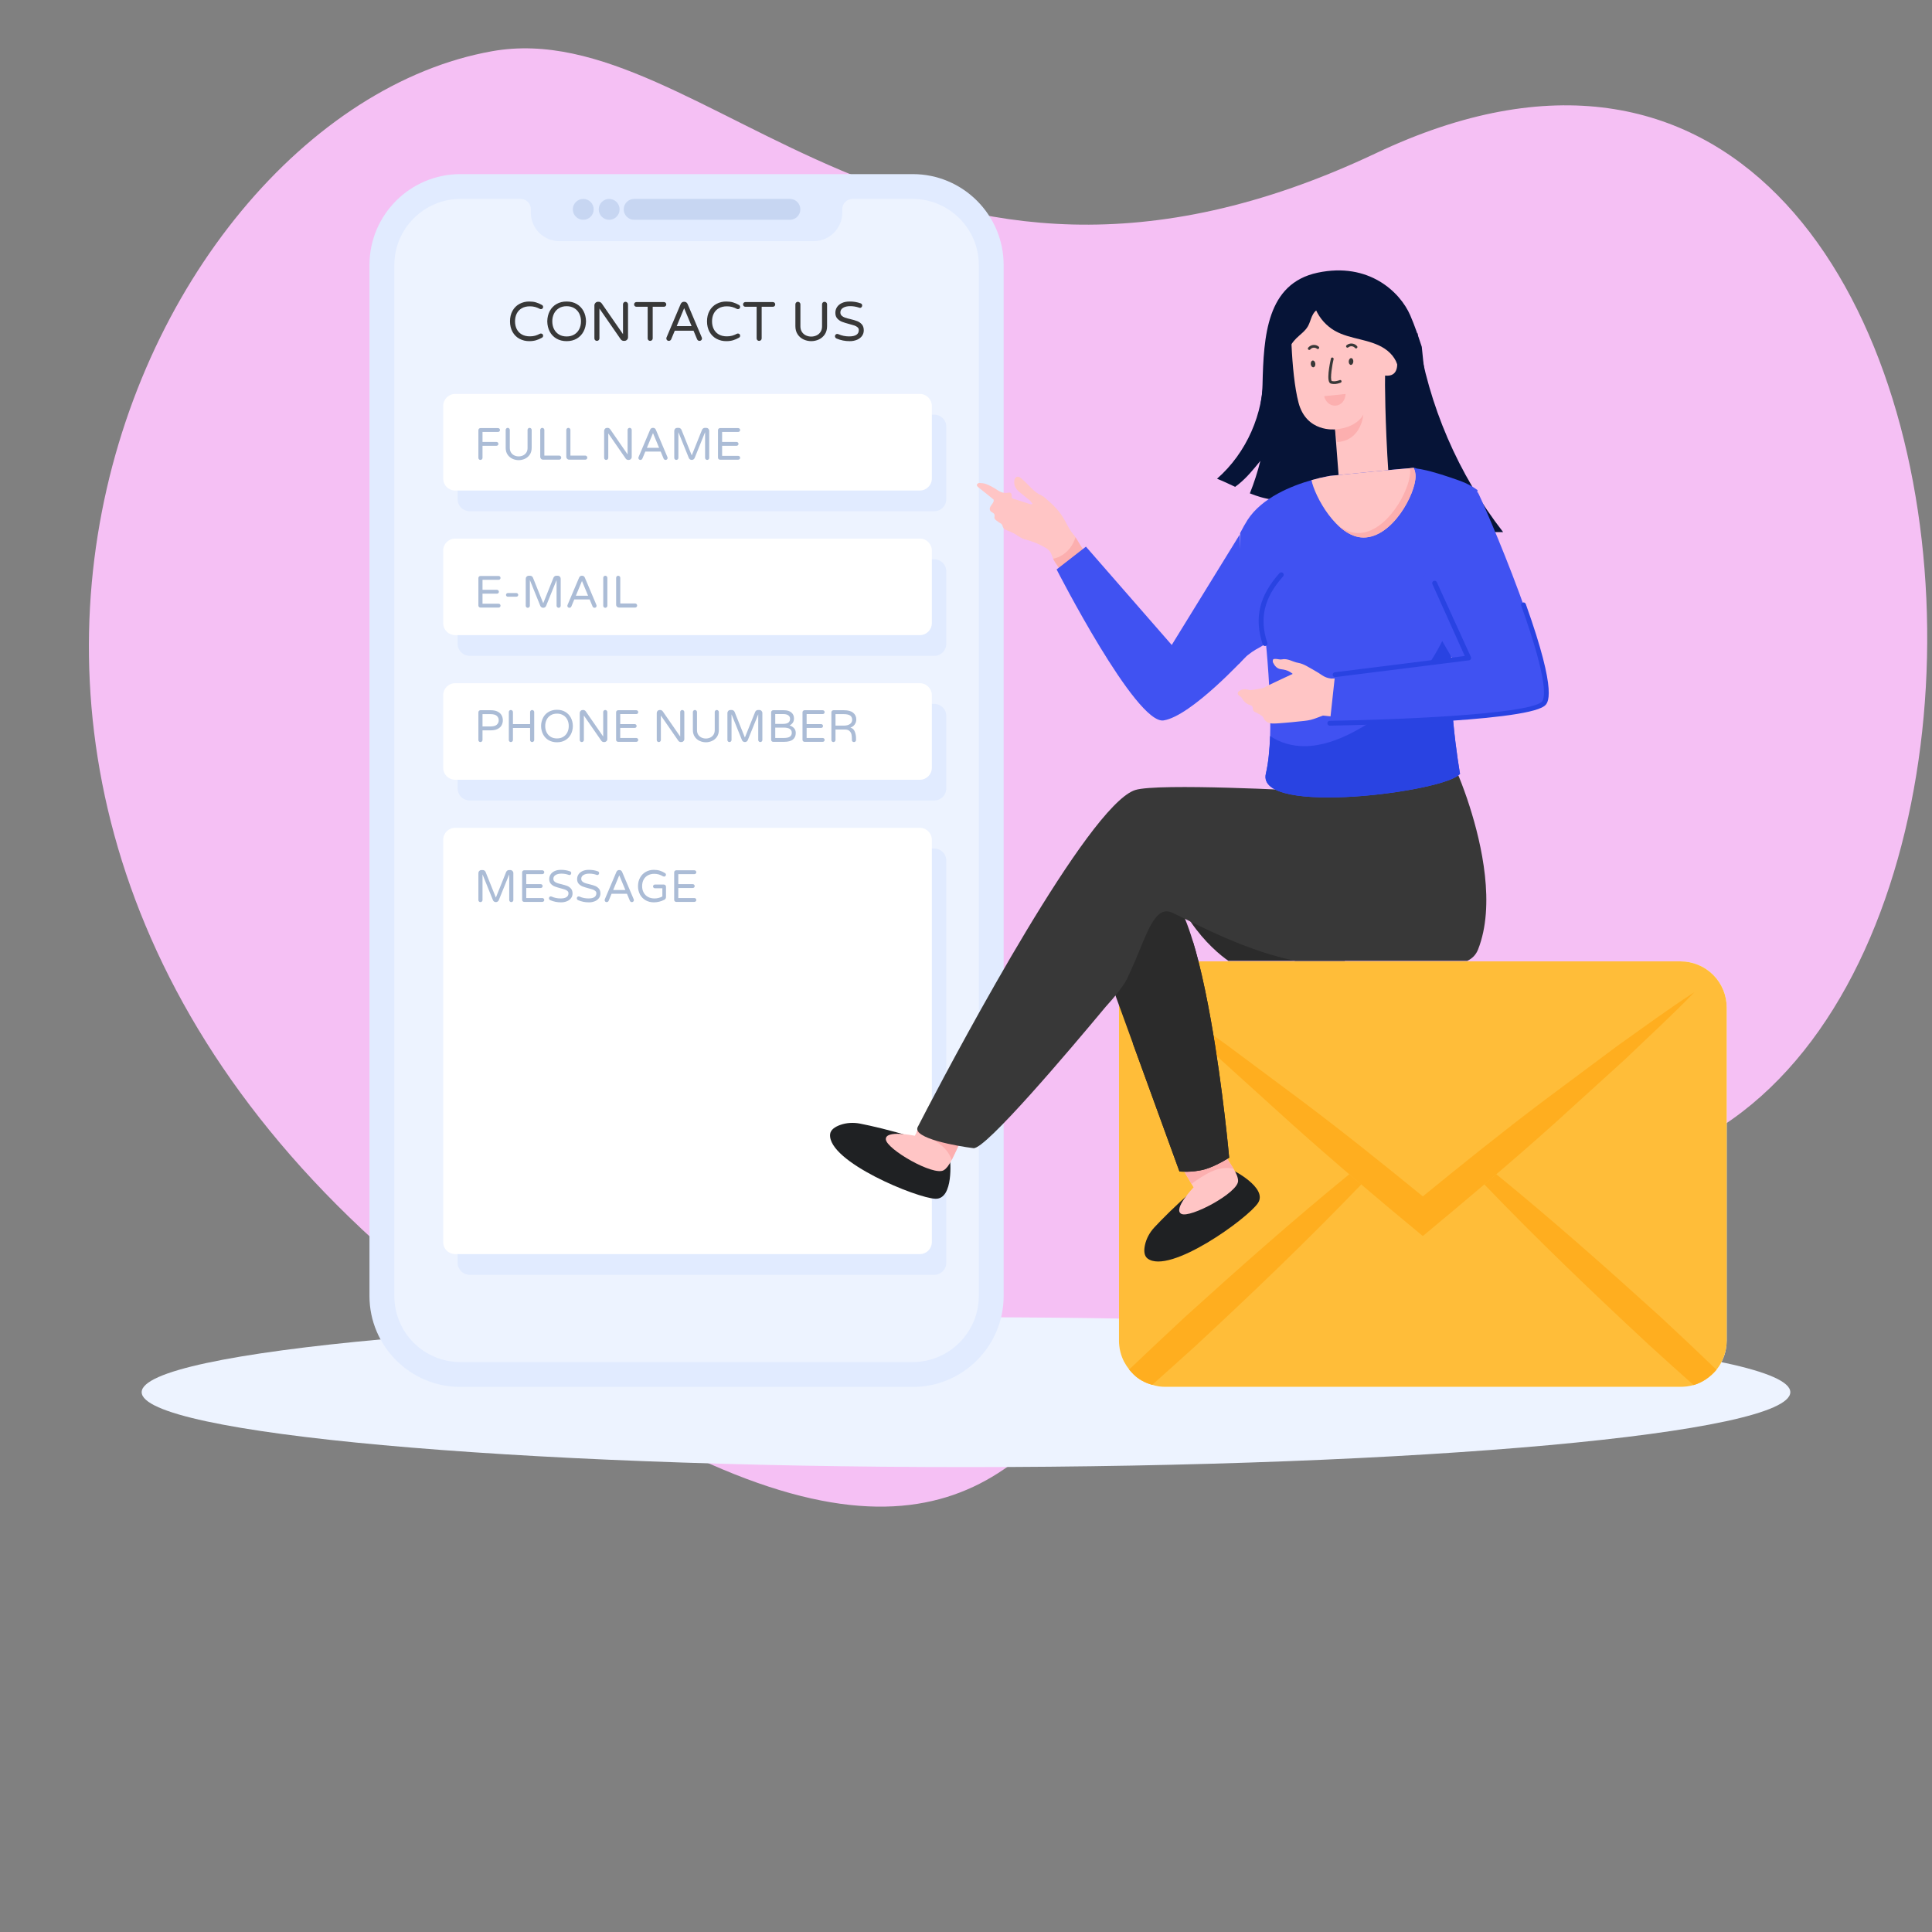
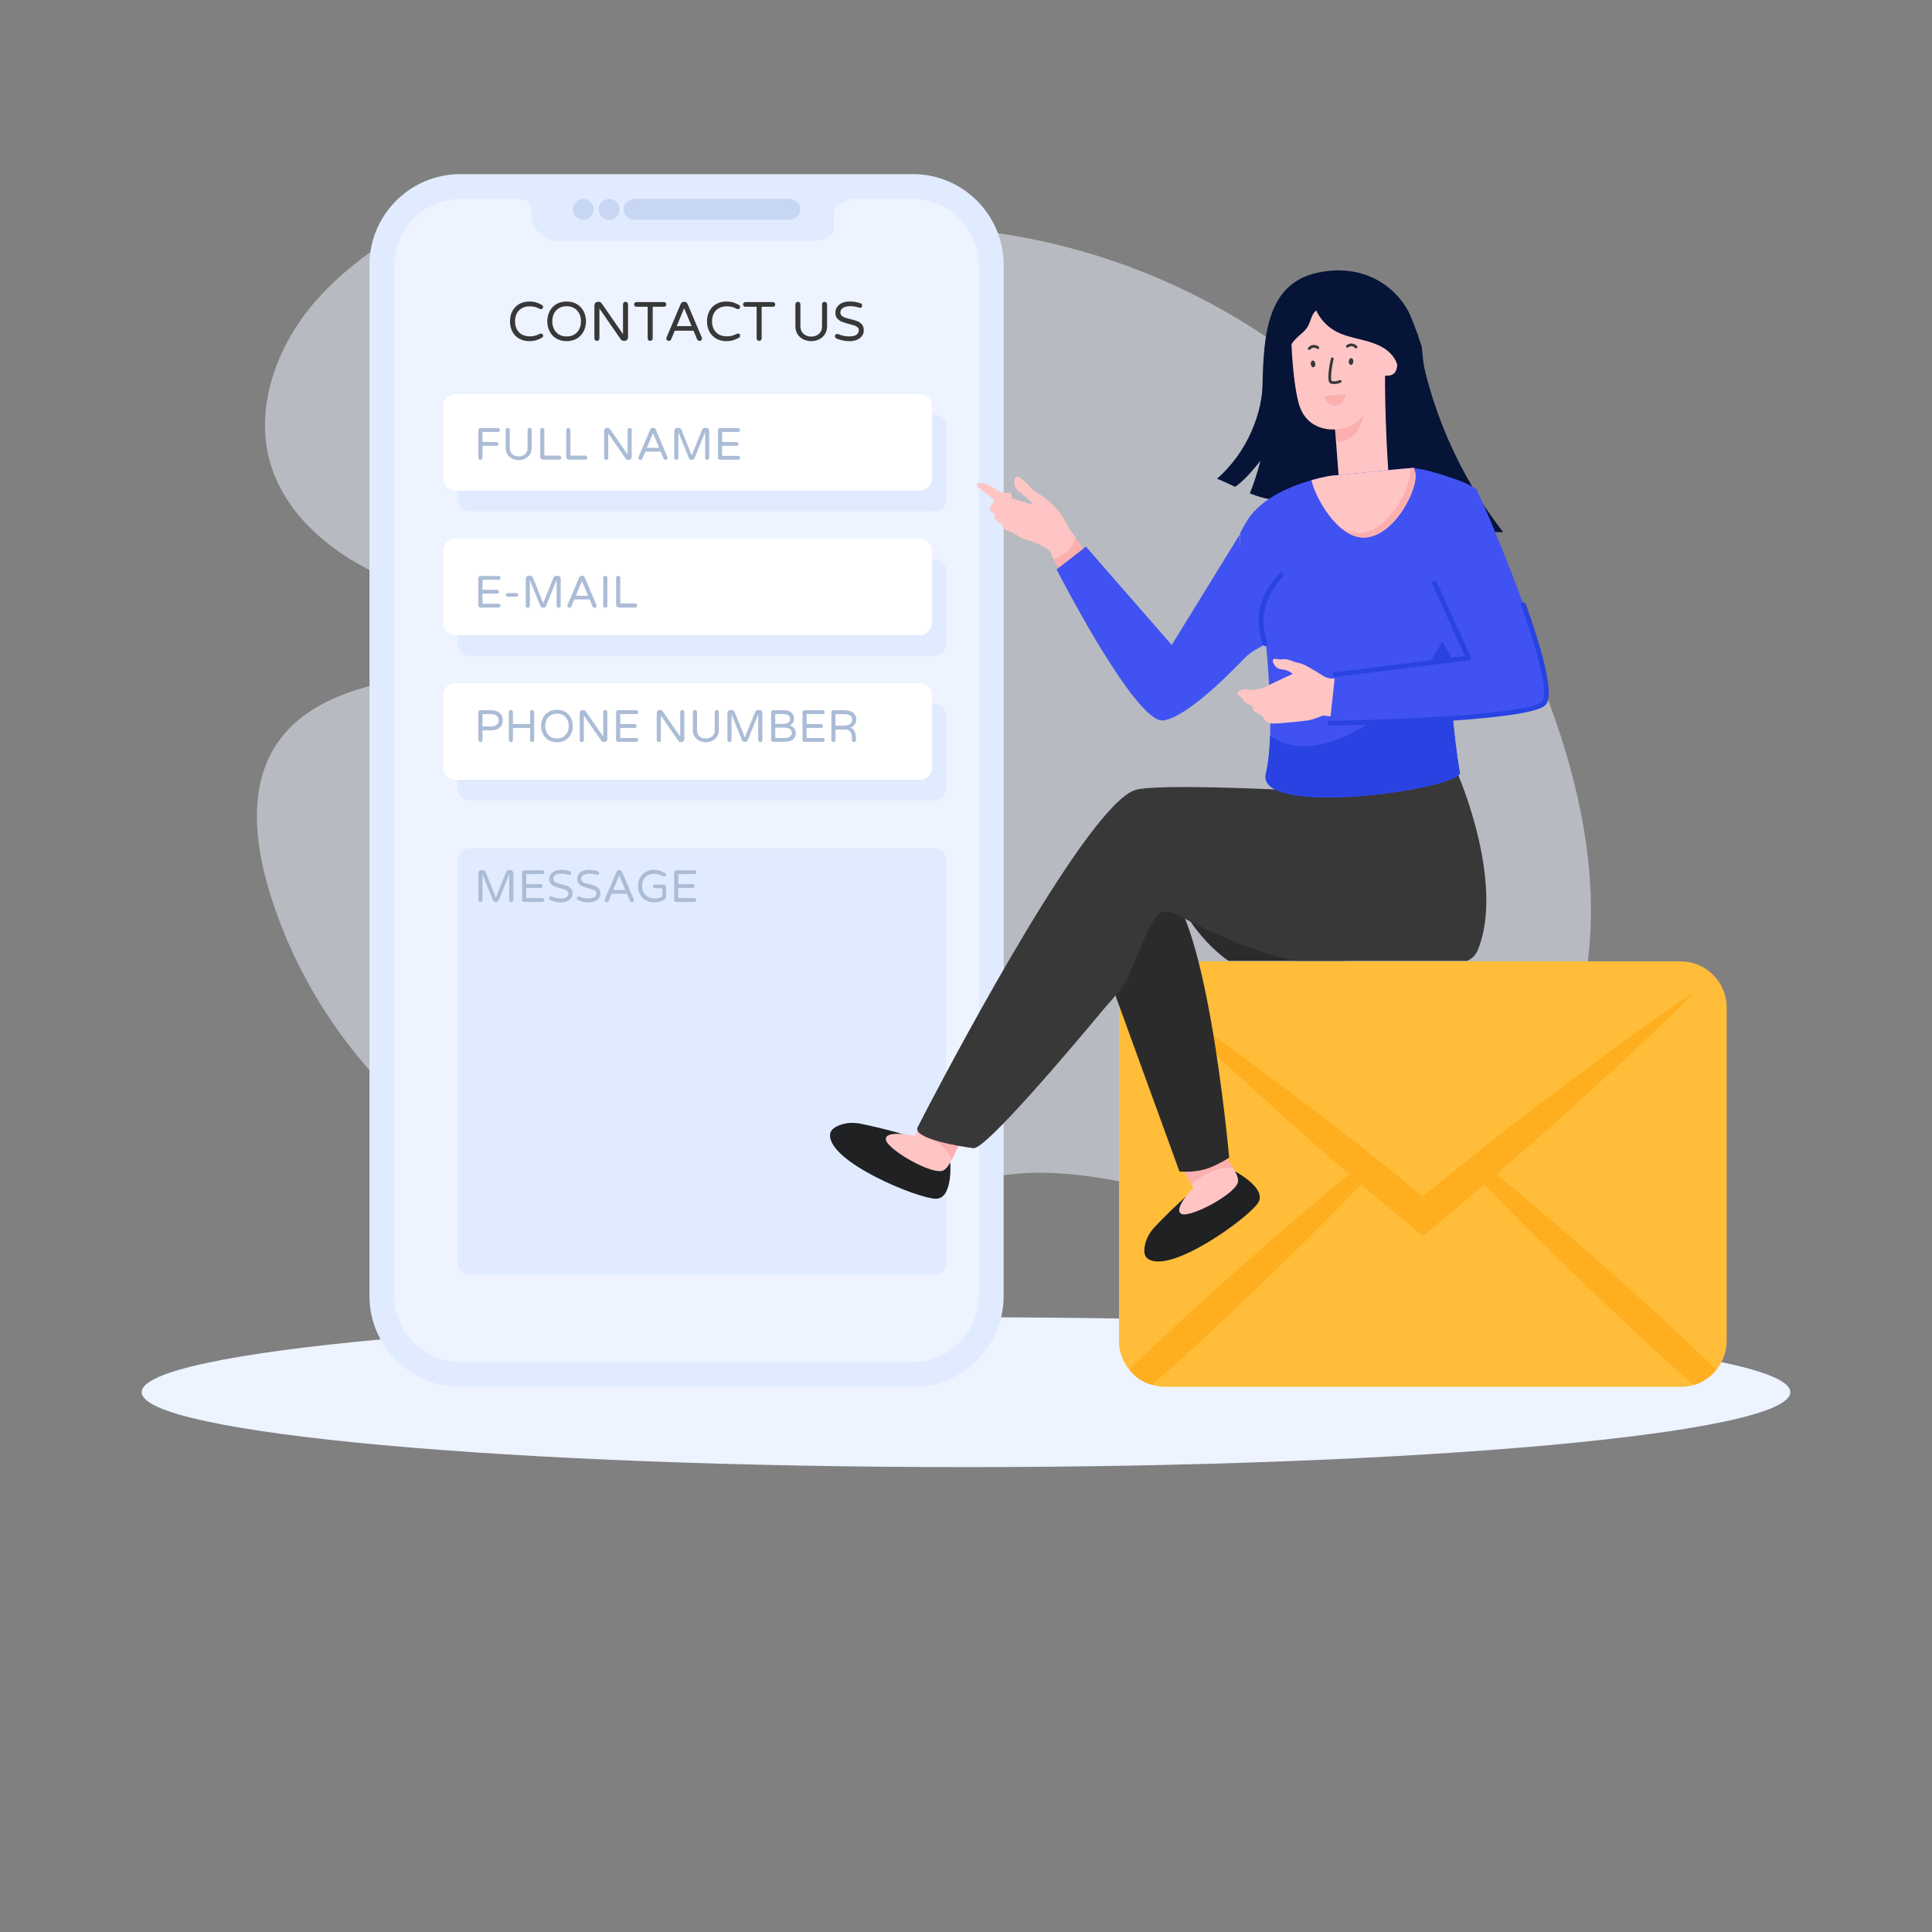
<svg xmlns="http://www.w3.org/2000/svg" width="283" height="283" viewBox="0 0 283 283" fill="none">
  <rect x="0" y="0" width="283" height="283" fill="#808080" stroke="none" />
  <g clip-path="url(#clip0_277_1150)">
    <g opacity="0.5">
      <path d="M202.445 177.842C184.57 181.695 166.51 170.168 148.321 171.986C140.149 172.801 132.513 176.269 124.568 178.336C107.116 182.875 87.949 180.374 72.248 171.518C56.549 162.655 44.495 147.537 39.363 130.256C37.288 123.274 36.458 115.225 40.437 109.129C45.322 101.641 55.32 99.899 64.152 98.529C72.984 97.166 83.042 94.573 86.866 86.494C90.683 78.439 86.364 68.908 87.375 60.053C88.287 52.083 93.622 45.079 100.376 40.752C107.121 36.428 115.154 34.505 123.13 33.687C123.743 33.625 124.354 33.564 124.962 33.515C160.564 30.533 194.765 48.187 213.659 78.506C218.464 86.214 223.464 93.805 226.688 102.319C232.006 116.393 235.019 131.873 231.569 146.516C228.123 161.159 217.151 174.665 202.445 177.842Z" fill="#EDF3FF" />
      <path d="M46.241 44.09C40.491 50.664 37.072 59.964 39.726 68.286C41.394 73.512 45.273 77.821 49.797 80.926C54.321 84.03 59.492 86.048 64.664 87.883C67.314 88.822 70.409 89.683 72.799 88.201C75.599 86.465 75.861 82.415 74.88 79.271C73.899 76.126 72.012 73.252 71.573 69.987C70.963 65.465 73.224 61.079 75.691 57.241C78.16 53.404 80.983 49.574 81.716 45.071C82.364 41.083 81.198 36.837 78.608 33.738C76.566 31.295 73.649 29.578 70.528 28.954C67.463 28.34 65.585 29.859 62.987 31.361C56.908 34.874 50.902 38.761 46.241 44.09Z" fill="#EDF3FF" />
    </g>
-     <path fill-rule="evenodd" clip-rule="evenodd" d="M72.094 7.5C18.591 17.012 -28.484 124.371 72.094 195.58C177.636 270.271 149.064 152.906 212.69 169.901C309.969 195.84 304.392 -26.251 201.58 22.428C133.62 54.605 103.542 1.909 72.094 7.5Z" fill="#F5C0F4" />
    <path d="M141.5 214.902C208.186 214.902 262.246 209.988 262.246 203.927C262.246 197.866 208.186 192.952 141.5 192.952C74.813 192.952 20.753 197.866 20.753 203.927C20.753 209.988 74.813 214.902 141.5 214.902Z" fill="#EDF3FF" />
    <path d="M67.431 203.159C60.09 203.159 54.12 197.182 54.12 189.836V38.815C54.12 31.475 60.09 25.504 67.431 25.504H133.703C141.043 25.504 147.015 31.475 147.015 38.815V189.836C147.015 197.183 141.044 203.16 133.703 203.16L67.431 203.159Z" fill="#E1EBFF" />
-     <path d="M143.376 189.836C143.376 195.161 139.022 199.515 133.698 199.515H67.43C66.16 199.515 64.903 199.266 63.73 198.78C62.556 198.294 61.49 197.582 60.593 196.684C59.695 195.786 58.983 194.72 58.497 193.547C58.012 192.374 57.762 191.117 57.763 189.847V38.819C57.763 33.495 62.116 29.14 67.439 29.14H76.274C77.088 29.14 77.758 29.81 77.758 30.624V31.139C77.757 31.689 77.865 32.234 78.075 32.742C78.285 33.251 78.594 33.712 78.983 34.102C79.372 34.491 79.834 34.799 80.342 35.009C80.851 35.22 81.396 35.328 81.946 35.327H119.183C120.296 35.326 121.364 34.884 122.151 34.097C122.939 33.31 123.381 32.242 123.382 31.129V30.624C123.382 29.81 124.052 29.14 124.866 29.14H133.699C139.023 29.14 143.377 33.495 143.377 38.819V189.837L143.376 189.836Z" fill="#EDF3FF" />
+     <path d="M143.376 189.836C143.376 195.161 139.022 199.515 133.698 199.515H67.43C66.16 199.515 64.903 199.266 63.73 198.78C62.556 198.294 61.49 197.582 60.593 196.684C59.695 195.786 58.983 194.72 58.497 193.547C58.012 192.374 57.762 191.117 57.763 189.847V38.819C57.763 33.495 62.116 29.14 67.439 29.14H76.274C77.088 29.14 77.758 29.81 77.758 30.624V31.139C77.757 31.689 77.865 32.234 78.075 32.742C78.285 33.251 78.594 33.712 78.983 34.102C79.372 34.491 79.834 34.799 80.342 35.009C80.851 35.22 81.396 35.328 81.946 35.327H119.183C120.296 35.326 121.364 34.884 122.151 34.097V30.624C123.382 29.81 124.052 29.14 124.866 29.14H133.699C139.023 29.14 143.377 33.495 143.377 38.819V189.837L143.376 189.836Z" fill="#EDF3FF" />
    <path d="M117.234 30.663C117.234 31.506 116.555 32.195 115.712 32.195H92.884C92.05 32.195 91.361 31.506 91.361 30.663C91.361 29.82 92.05 29.14 92.884 29.14H115.712C116.555 29.14 117.234 29.82 117.234 30.663Z" fill="#C7D6F2" />
    <path d="M89.231 32.195C90.075 32.195 90.759 31.511 90.759 30.668C90.759 29.824 90.075 29.14 89.231 29.14C88.388 29.14 87.704 29.824 87.704 30.668C87.704 31.511 88.388 32.195 89.231 32.195Z" fill="#C7D6F2" />
    <path d="M85.436 32.195C86.279 32.195 86.963 31.511 86.963 30.668C86.963 29.824 86.279 29.14 85.436 29.14C84.592 29.14 83.908 29.824 83.908 30.668C83.908 31.511 84.592 32.195 85.436 32.195Z" fill="#C7D6F2" />
    <path d="M76.083 49.62C75.655 49.386 75.318 49.05 75.074 48.61C74.83 48.17 74.706 47.657 74.706 47.069C74.706 46.482 74.829 45.968 75.074 45.529C75.319 45.089 75.655 44.753 76.083 44.519C76.53 44.279 77.03 44.158 77.536 44.166C77.902 44.166 78.229 44.209 78.517 44.296C78.805 44.383 79.093 44.505 79.379 44.668C79.436 44.696 79.482 44.74 79.514 44.795C79.545 44.85 79.56 44.912 79.557 44.975C79.556 45.017 79.547 45.058 79.531 45.096C79.514 45.134 79.49 45.169 79.46 45.197C79.43 45.226 79.394 45.248 79.355 45.263C79.316 45.278 79.275 45.284 79.233 45.283C79.183 45.283 79.133 45.272 79.088 45.25C78.866 45.132 78.633 45.037 78.393 44.967C78.137 44.898 77.873 44.866 77.609 44.87C77.145 44.87 76.75 44.966 76.424 45.157C76.097 45.348 75.852 45.61 75.688 45.94C75.524 46.272 75.442 46.649 75.442 47.069C75.442 47.489 75.524 47.866 75.687 48.197C75.852 48.529 76.097 48.791 76.423 48.982C76.749 49.173 77.145 49.268 77.609 49.268C77.905 49.268 78.165 49.236 78.392 49.172C78.618 49.106 78.851 49.013 79.088 48.889C79.133 48.867 79.183 48.856 79.233 48.856C79.33 48.856 79.409 48.885 79.469 48.945C79.527 49.004 79.557 49.077 79.557 49.164C79.56 49.227 79.545 49.289 79.514 49.344C79.482 49.398 79.436 49.443 79.379 49.471C79.094 49.632 78.806 49.757 78.517 49.843C78.228 49.929 77.902 49.972 77.536 49.972C77.03 49.98 76.53 49.859 76.083 49.62ZM81.514 49.6C81.094 49.359 80.751 49.003 80.527 48.573C80.295 48.136 80.174 47.635 80.164 47.069C80.174 46.503 80.296 46.002 80.527 45.565C80.752 45.136 81.094 44.779 81.514 44.538C81.939 44.29 82.436 44.166 83.002 44.166C83.568 44.166 84.062 44.29 84.486 44.538C84.909 44.787 85.237 45.13 85.472 45.569C85.707 46.009 85.829 46.508 85.84 47.069C85.829 47.63 85.707 48.13 85.472 48.569C85.237 49.009 84.909 49.352 84.486 49.6C84.062 49.847 83.568 49.972 83.002 49.972C82.436 49.972 81.939 49.847 81.514 49.6ZM84.126 48.994C84.439 48.805 84.692 48.53 84.853 48.201C85.02 47.867 85.104 47.489 85.104 47.069C85.111 46.678 85.025 46.29 84.853 45.937C84.692 45.609 84.439 45.334 84.126 45.145C83.807 44.951 83.433 44.853 83.002 44.853C82.565 44.853 82.189 44.951 81.874 45.145C81.558 45.339 81.317 45.602 81.15 45.937C80.979 46.29 80.893 46.678 80.9 47.069C80.9 47.489 80.983 47.867 81.15 48.201C81.317 48.535 81.558 48.8 81.874 48.994C82.189 49.188 82.565 49.284 83.002 49.284C83.433 49.284 83.807 49.188 84.126 48.994ZM87.174 49.827C87.14 49.793 87.112 49.753 87.094 49.709C87.076 49.664 87.067 49.616 87.068 49.568V44.74C87.068 44.595 87.12 44.47 87.222 44.364C87.324 44.258 87.449 44.206 87.595 44.206H87.699C87.871 44.206 88.019 44.288 88.145 44.45L91.258 48.945V44.578C91.258 44.476 91.292 44.389 91.362 44.316C91.431 44.242 91.519 44.206 91.621 44.206C91.723 44.206 91.811 44.243 91.883 44.316C91.956 44.389 91.994 44.476 91.994 44.578V49.406C91.995 49.476 91.981 49.544 91.954 49.608C91.927 49.672 91.887 49.73 91.836 49.778C91.787 49.827 91.728 49.867 91.663 49.893C91.599 49.919 91.529 49.932 91.46 49.931H91.362C91.277 49.931 91.195 49.912 91.12 49.871C91.045 49.831 90.982 49.778 90.934 49.714L87.804 45.193V49.568C87.804 49.67 87.768 49.757 87.696 49.827C87.623 49.897 87.535 49.931 87.432 49.931C87.328 49.931 87.243 49.897 87.174 49.827ZM94.976 49.827C94.942 49.793 94.915 49.753 94.897 49.709C94.879 49.664 94.87 49.616 94.871 49.568V44.935H93.222C93.177 44.936 93.132 44.928 93.09 44.911C93.049 44.895 93.011 44.87 92.979 44.838C92.947 44.806 92.922 44.768 92.905 44.727C92.889 44.685 92.881 44.64 92.882 44.595C92.882 44.498 92.914 44.416 92.979 44.348C93.01 44.315 93.048 44.289 93.09 44.272C93.132 44.254 93.177 44.246 93.222 44.247H97.249C97.345 44.247 97.428 44.281 97.496 44.348C97.529 44.38 97.554 44.419 97.572 44.461C97.589 44.504 97.597 44.549 97.596 44.595C97.597 44.64 97.589 44.685 97.572 44.727C97.555 44.769 97.529 44.806 97.496 44.837C97.463 44.869 97.425 44.894 97.382 44.911C97.34 44.928 97.294 44.936 97.249 44.935H95.608V49.568C95.608 49.67 95.572 49.757 95.498 49.827C95.424 49.897 95.338 49.931 95.235 49.931C95.132 49.931 95.046 49.897 94.976 49.827ZM97.704 49.827C97.671 49.793 97.645 49.752 97.628 49.708C97.611 49.663 97.602 49.616 97.604 49.568C97.606 49.512 97.62 49.457 97.644 49.406L99.705 44.538C99.746 44.445 99.808 44.364 99.887 44.3C99.969 44.236 100.071 44.203 100.174 44.206H100.255C100.359 44.203 100.46 44.237 100.542 44.301C100.621 44.364 100.684 44.446 100.724 44.538L102.786 49.406C102.822 49.474 102.836 49.551 102.825 49.626C102.814 49.702 102.779 49.772 102.726 49.827C102.692 49.862 102.651 49.889 102.605 49.907C102.56 49.925 102.511 49.934 102.463 49.931C102.387 49.931 102.318 49.912 102.256 49.871C102.194 49.831 102.148 49.775 102.116 49.705L101.589 48.444H98.84L98.315 49.705C98.285 49.773 98.235 49.831 98.173 49.871C98.112 49.911 98.041 49.932 97.968 49.931C97.919 49.934 97.87 49.925 97.825 49.907C97.78 49.889 97.739 49.862 97.704 49.827ZM99.123 47.773H101.307L100.215 45.145L99.123 47.773ZM104.942 49.62C104.514 49.386 104.177 49.05 103.931 48.61C103.686 48.17 103.564 47.657 103.564 47.069C103.564 46.482 103.686 45.968 103.931 45.529C104.177 45.089 104.514 44.753 104.942 44.519C105.388 44.279 105.888 44.158 106.395 44.166C106.761 44.166 107.088 44.209 107.376 44.296C107.663 44.383 107.951 44.505 108.237 44.668C108.293 44.696 108.34 44.74 108.372 44.795C108.404 44.849 108.419 44.912 108.415 44.975C108.415 45.017 108.406 45.058 108.389 45.096C108.373 45.134 108.348 45.169 108.318 45.197C108.288 45.226 108.253 45.248 108.214 45.263C108.175 45.278 108.133 45.284 108.092 45.283C108.041 45.283 107.992 45.272 107.946 45.25C107.725 45.132 107.491 45.037 107.25 44.967C106.995 44.898 106.731 44.866 106.467 44.87C106.003 44.87 105.609 44.966 105.282 45.157C104.956 45.348 104.711 45.61 104.547 45.94C104.381 46.272 104.3 46.649 104.3 47.069C104.3 47.489 104.381 47.866 104.546 48.197C104.711 48.529 104.956 48.791 105.281 48.982C105.608 49.173 106.003 49.268 106.466 49.268C106.763 49.268 107.024 49.236 107.25 49.172C107.477 49.106 107.71 49.013 107.946 48.889C107.992 48.867 108.041 48.856 108.092 48.856C108.189 48.856 108.267 48.885 108.327 48.945C108.386 49.004 108.415 49.077 108.415 49.164C108.419 49.227 108.404 49.289 108.372 49.344C108.34 49.399 108.293 49.443 108.237 49.471C107.952 49.632 107.664 49.757 107.376 49.843C107.087 49.929 106.761 49.972 106.395 49.972C105.888 49.98 105.388 49.859 104.942 49.62ZM110.938 49.827C110.903 49.793 110.876 49.753 110.858 49.709C110.84 49.664 110.831 49.616 110.832 49.568V44.935H109.183C109.138 44.936 109.093 44.928 109.052 44.911C109.01 44.895 108.972 44.87 108.94 44.838C108.908 44.806 108.883 44.768 108.867 44.727C108.85 44.685 108.842 44.64 108.843 44.595C108.843 44.498 108.875 44.416 108.94 44.348C108.971 44.315 109.009 44.289 109.051 44.272C109.093 44.254 109.138 44.246 109.183 44.247H113.21C113.306 44.247 113.389 44.281 113.457 44.348C113.49 44.38 113.516 44.419 113.533 44.461C113.55 44.504 113.558 44.549 113.557 44.595C113.559 44.64 113.55 44.685 113.533 44.727C113.516 44.769 113.49 44.806 113.457 44.837C113.425 44.869 113.386 44.894 113.343 44.911C113.301 44.928 113.256 44.936 113.21 44.935H111.569V49.568C111.569 49.67 111.533 49.757 111.459 49.827C111.386 49.897 111.299 49.931 111.196 49.931C111.093 49.931 111.007 49.897 110.938 49.827ZM117.721 49.73C117.367 49.569 117.064 49.313 116.848 48.99C116.621 48.658 116.508 48.252 116.508 47.773V44.578C116.508 44.476 116.544 44.389 116.614 44.316C116.683 44.242 116.769 44.206 116.873 44.206C116.975 44.206 117.062 44.243 117.135 44.316C117.209 44.389 117.244 44.476 117.244 44.578V47.797C117.244 48.12 117.319 48.395 117.467 48.622C117.615 48.849 117.811 49.018 118.052 49.132C118.294 49.245 118.554 49.301 118.83 49.301C119.103 49.301 119.363 49.245 119.605 49.132C119.848 49.018 120.044 48.849 120.192 48.622C120.34 48.396 120.414 48.12 120.414 47.797V44.578C120.414 44.476 120.449 44.389 120.518 44.316C120.587 44.242 120.676 44.206 120.778 44.206C120.88 44.206 120.967 44.243 121.041 44.316C121.114 44.389 121.15 44.476 121.15 44.578V47.773C121.15 48.252 121.037 48.658 120.811 48.99C120.584 49.32 120.292 49.568 119.937 49.73C119.59 49.889 119.212 49.972 118.829 49.972C118.447 49.972 118.069 49.889 117.721 49.73ZM122.532 49.584C122.466 49.556 122.41 49.51 122.371 49.45C122.329 49.393 122.306 49.324 122.306 49.252C122.306 49.161 122.337 49.081 122.399 49.014C122.429 48.98 122.466 48.954 122.507 48.937C122.549 48.919 122.593 48.911 122.638 48.913C122.692 48.913 122.742 48.923 122.791 48.945C123.292 49.167 123.835 49.28 124.384 49.277C125.327 49.277 125.799 48.967 125.799 48.347C125.8 48.27 125.785 48.194 125.753 48.124C125.722 48.054 125.675 47.992 125.617 47.942C125.486 47.829 125.333 47.742 125.169 47.687C124.918 47.604 124.664 47.53 124.408 47.466C123.972 47.352 123.618 47.243 123.349 47.138C123.084 47.036 122.846 46.874 122.654 46.665C122.459 46.454 122.362 46.174 122.362 45.824C122.362 45.517 122.443 45.237 122.605 44.987C122.767 44.737 123.006 44.538 123.321 44.389C123.637 44.24 124.015 44.166 124.457 44.166C125.005 44.158 125.55 44.249 126.066 44.433C126.217 44.487 126.292 44.595 126.292 44.756C126.292 44.843 126.26 44.927 126.203 44.991C126.174 45.025 126.138 45.053 126.098 45.071C126.057 45.089 126.013 45.097 125.969 45.096C125.924 45.093 125.88 45.082 125.839 45.064C125.421 44.919 124.981 44.845 124.538 44.846C124.111 44.846 123.765 44.926 123.498 45.088C123.232 45.25 123.098 45.476 123.098 45.768C123.098 45.961 123.162 46.12 123.288 46.24C123.415 46.362 123.574 46.456 123.765 46.523C124.021 46.609 124.281 46.681 124.545 46.738C124.972 46.84 125.315 46.943 125.576 47.045C125.838 47.147 126.062 47.306 126.248 47.522C126.434 47.738 126.526 48.029 126.526 48.395C126.526 48.697 126.441 48.968 126.269 49.208C126.095 49.449 125.854 49.635 125.54 49.77C125.196 49.911 124.827 49.979 124.456 49.972C123.794 49.977 123.139 49.845 122.531 49.584H122.532Z" fill="#383838" />
    <path d="M136.856 74.886H68.794C68.564 74.886 68.335 74.84 68.122 74.752C67.909 74.663 67.715 74.534 67.552 74.371C67.388 74.207 67.259 74.013 67.171 73.8C67.082 73.587 67.037 73.358 67.037 73.127V62.498C67.037 61.527 67.824 60.74 68.794 60.74H136.856C137.828 60.74 138.613 61.527 138.613 62.498V73.127C138.613 74.099 137.827 74.886 136.856 74.886Z" fill="#E1EBFF" />
    <path d="M134.739 71.852H66.677C66.446 71.852 66.218 71.807 66.004 71.718C65.791 71.63 65.597 71.501 65.434 71.337C65.271 71.174 65.141 70.98 65.053 70.767C64.964 70.554 64.919 70.325 64.919 70.094V59.465C64.919 58.493 65.707 57.706 66.677 57.706H134.739C135.71 57.706 136.496 58.494 136.496 59.465V70.094C136.496 71.065 135.71 71.852 134.739 71.852Z" fill="white" />
    <path d="M136.856 96.069H68.794C68.328 96.069 67.881 95.884 67.552 95.554C67.222 95.225 67.037 94.778 67.037 94.312V83.681C67.037 82.71 67.824 81.924 68.794 81.924H136.856C137.828 81.924 138.613 82.71 138.613 83.681V94.312C138.613 95.282 137.827 96.069 136.856 96.069Z" fill="#E1EBFF" />
    <path d="M134.739 93.035H66.677C66.446 93.035 66.218 92.99 66.004 92.902C65.791 92.814 65.597 92.684 65.434 92.521C65.271 92.358 65.141 92.164 65.053 91.951C64.964 91.737 64.919 91.509 64.919 91.278V80.648C64.919 79.678 65.707 78.891 66.677 78.891H134.739C135.71 78.891 136.496 79.678 136.496 80.648V91.278C136.496 92.249 135.71 93.035 134.739 93.035Z" fill="white" />
    <path d="M136.856 117.253H68.794C68.328 117.253 67.881 117.067 67.552 116.738C67.222 116.408 67.037 115.961 67.037 115.495V104.866C67.037 103.894 67.824 103.107 68.794 103.107H136.856C137.828 103.107 138.613 103.895 138.613 104.866V115.495C138.613 116.466 137.827 117.253 136.856 117.253Z" fill="#E1EBFF" />
    <path d="M134.739 114.219H66.677C66.446 114.219 66.218 114.174 66.004 114.085C65.791 113.997 65.597 113.868 65.434 113.704C65.271 113.541 65.141 113.347 65.053 113.134C64.964 112.921 64.919 112.692 64.919 112.461V101.833C64.919 100.862 65.707 100.075 66.677 100.075H134.739C135.71 100.075 136.496 100.862 136.496 101.833V112.462C136.496 113.434 135.71 114.221 134.739 114.221V114.219Z" fill="white" />
    <path d="M136.856 186.735H68.794C68.328 186.735 67.881 186.55 67.552 186.22C67.222 185.89 67.037 185.443 67.037 184.977V126.049C67.037 125.078 67.824 124.292 68.794 124.292H136.856C137.828 124.292 138.613 125.078 138.613 126.049V184.977C138.613 185.949 137.827 186.735 136.856 186.735Z" fill="#E1EBFF" />
-     <path d="M134.739 183.702H66.677C66.446 183.702 66.218 183.657 66.004 183.568C65.791 183.48 65.597 183.351 65.434 183.187C65.271 183.024 65.141 182.83 65.053 182.617C64.964 182.404 64.919 182.175 64.919 181.944V123.016C64.919 122.045 65.707 121.258 66.677 121.258H134.739C135.71 121.258 136.496 122.045 136.496 123.016V181.944C136.496 182.915 135.71 183.702 134.739 183.702Z" fill="white" />
    <path d="M70.162 67.282C70.134 67.255 70.112 67.222 70.097 67.185C70.082 67.149 70.074 67.109 70.075 67.07V63.013C70.075 62.928 70.104 62.856 70.162 62.797C70.189 62.768 70.222 62.745 70.259 62.729C70.295 62.714 70.335 62.706 70.374 62.707H72.953C73.034 62.707 73.1 62.735 73.156 62.79C73.211 62.846 73.239 62.913 73.239 62.992C73.239 63.029 73.231 63.066 73.217 63.1C73.202 63.134 73.181 63.165 73.154 63.191C73.128 63.217 73.096 63.237 73.062 63.251C73.027 63.264 72.99 63.271 72.953 63.27H70.679V64.736H72.721C72.802 64.736 72.868 64.764 72.924 64.819C72.98 64.874 73.007 64.942 73.007 65.021C73.007 65.1 72.979 65.167 72.924 65.22C72.897 65.246 72.865 65.266 72.831 65.28C72.796 65.294 72.759 65.3 72.721 65.299H70.679V67.071C70.678 67.151 70.645 67.227 70.588 67.283C70.531 67.339 70.454 67.37 70.374 67.369C70.335 67.37 70.296 67.363 70.259 67.349C70.223 67.334 70.19 67.312 70.162 67.284V67.282ZM75.069 67.203C74.778 67.072 74.53 66.862 74.352 66.596C74.166 66.325 74.073 65.993 74.073 65.598V62.979C74.073 62.895 74.101 62.823 74.16 62.764C74.216 62.703 74.288 62.674 74.372 62.674C74.456 62.674 74.528 62.703 74.587 62.764C74.616 62.791 74.639 62.825 74.654 62.862C74.67 62.899 74.677 62.939 74.677 62.979V65.618C74.677 65.883 74.738 66.109 74.86 66.294C74.981 66.48 75.141 66.619 75.341 66.712C75.539 66.805 75.751 66.851 75.977 66.851C76.202 66.851 76.415 66.805 76.614 66.712C76.812 66.619 76.972 66.48 77.095 66.294C77.217 66.109 77.277 65.883 77.277 65.618V62.979C77.276 62.919 77.293 62.86 77.326 62.81C77.358 62.759 77.406 62.72 77.461 62.697C77.516 62.674 77.577 62.668 77.636 62.68C77.695 62.691 77.749 62.721 77.791 62.764C77.82 62.791 77.843 62.825 77.858 62.862C77.873 62.899 77.881 62.939 77.88 62.979V65.598C77.88 65.992 77.787 66.325 77.602 66.596C77.415 66.868 77.178 67.07 76.885 67.203C76.6 67.334 76.29 67.403 75.977 67.403C75.663 67.403 75.354 67.334 75.069 67.203ZM79.256 67.212C79.216 67.174 79.185 67.128 79.164 67.078C79.143 67.027 79.133 66.973 79.133 66.918V62.979C79.133 62.895 79.162 62.823 79.22 62.764C79.276 62.703 79.347 62.674 79.431 62.674C79.515 62.674 79.587 62.703 79.647 62.764C79.676 62.791 79.699 62.825 79.714 62.862C79.729 62.899 79.737 62.939 79.736 62.979V66.732H81.906C81.989 66.732 82.06 66.762 82.121 66.822C82.18 66.881 82.209 66.954 82.209 67.037C82.209 67.077 82.201 67.116 82.185 67.152C82.17 67.189 82.147 67.222 82.119 67.249C82.091 67.277 82.057 67.299 82.02 67.314C81.984 67.328 81.944 67.335 81.905 67.335H79.551C79.496 67.336 79.442 67.325 79.391 67.304C79.34 67.283 79.294 67.252 79.256 67.212ZM83.074 67.212C83.035 67.174 83.004 67.128 82.983 67.078C82.962 67.027 82.951 66.973 82.952 66.918V62.979C82.952 62.895 82.98 62.823 83.039 62.764C83.096 62.703 83.167 62.674 83.251 62.674C83.335 62.674 83.406 62.703 83.467 62.764C83.496 62.791 83.518 62.825 83.534 62.862C83.549 62.899 83.556 62.939 83.555 62.979V66.732H85.725C85.808 66.732 85.88 66.762 85.94 66.822C86 66.881 86.029 66.954 86.029 67.037C86.029 67.077 86.02 67.116 86.005 67.152C85.989 67.189 85.967 67.222 85.939 67.249C85.91 67.277 85.877 67.299 85.84 67.314C85.803 67.328 85.764 67.335 85.724 67.335H83.371C83.316 67.336 83.261 67.325 83.21 67.304C83.159 67.283 83.113 67.252 83.074 67.212ZM88.582 67.282C88.553 67.255 88.531 67.222 88.517 67.185C88.502 67.148 88.495 67.109 88.496 67.07V63.112C88.496 62.992 88.538 62.889 88.621 62.803C88.704 62.717 88.808 62.674 88.927 62.674H89.013C89.154 62.674 89.276 62.74 89.378 62.872L91.93 66.561V62.979C91.929 62.919 91.946 62.86 91.979 62.81C92.012 62.759 92.059 62.72 92.115 62.697C92.17 62.674 92.231 62.668 92.29 62.68C92.349 62.691 92.403 62.721 92.445 62.764C92.504 62.823 92.534 62.895 92.534 62.979V66.938C92.535 66.995 92.524 67.051 92.501 67.104C92.479 67.156 92.446 67.204 92.405 67.243C92.365 67.283 92.317 67.315 92.263 67.337C92.21 67.359 92.154 67.37 92.096 67.369H92.016C91.947 67.369 91.879 67.352 91.818 67.319C91.758 67.288 91.706 67.244 91.665 67.19L89.1 63.483V67.071C89.099 67.151 89.066 67.227 89.009 67.283C88.952 67.339 88.875 67.37 88.795 67.369C88.755 67.37 88.716 67.363 88.679 67.349C88.643 67.334 88.609 67.312 88.582 67.284V67.282ZM93.592 67.282C93.564 67.254 93.543 67.221 93.529 67.184C93.514 67.148 93.508 67.109 93.509 67.07C93.509 67.035 93.52 66.991 93.542 66.938L95.232 62.946C95.265 62.87 95.317 62.803 95.381 62.75C95.449 62.699 95.532 62.672 95.617 62.674H95.683C95.777 62.674 95.855 62.7 95.919 62.749C95.984 62.801 96.035 62.869 96.068 62.946L97.759 66.938C97.779 66.979 97.79 67.024 97.792 67.07C97.792 67.155 97.764 67.225 97.709 67.282C97.681 67.311 97.648 67.333 97.611 67.348C97.574 67.363 97.534 67.37 97.494 67.369C97.434 67.369 97.375 67.352 97.324 67.319C97.274 67.286 97.233 67.239 97.208 67.183L96.778 66.148H94.524L94.092 67.183C94.071 67.229 94.04 67.269 94.001 67.3C93.962 67.331 93.916 67.352 93.867 67.362C93.818 67.372 93.768 67.37 93.72 67.356C93.672 67.342 93.628 67.317 93.592 67.282ZM94.755 65.598H96.546L95.65 63.443L94.755 65.598ZM98.853 67.282C98.825 67.255 98.803 67.222 98.788 67.185C98.773 67.149 98.766 67.109 98.767 67.07V63.112C98.767 62.992 98.809 62.889 98.893 62.803C98.977 62.717 99.079 62.674 99.198 62.674H99.418C99.505 62.674 99.586 62.7 99.659 62.753C99.73 62.804 99.786 62.873 99.821 62.952L101.327 66.706L102.833 62.952C102.867 62.873 102.922 62.806 102.995 62.754C103.067 62.702 103.149 62.674 103.237 62.674H103.455C103.575 62.674 103.676 62.717 103.76 62.803C103.844 62.889 103.886 62.992 103.886 63.112V67.07C103.887 67.109 103.88 67.148 103.865 67.185C103.85 67.222 103.828 67.255 103.801 67.282C103.773 67.31 103.74 67.332 103.703 67.347C103.667 67.362 103.627 67.369 103.588 67.368C103.548 67.369 103.509 67.361 103.472 67.347C103.436 67.332 103.402 67.31 103.374 67.282C103.345 67.255 103.323 67.222 103.307 67.185C103.291 67.149 103.283 67.11 103.282 67.07V63.304L101.751 67.09C101.715 67.173 101.656 67.244 101.581 67.294C101.505 67.343 101.416 67.369 101.326 67.368C101.235 67.369 101.147 67.343 101.071 67.293C100.995 67.244 100.936 67.173 100.902 67.09L99.371 63.304V67.07C99.37 67.15 99.337 67.226 99.28 67.282C99.223 67.338 99.146 67.369 99.066 67.368C99.026 67.369 98.987 67.362 98.951 67.347C98.914 67.333 98.881 67.31 98.853 67.282ZM105.259 67.25C105.23 67.222 105.208 67.189 105.193 67.153C105.178 67.116 105.171 67.077 105.172 67.037V63.013C105.172 62.928 105.2 62.856 105.259 62.797C105.286 62.768 105.319 62.745 105.355 62.729C105.392 62.714 105.431 62.706 105.471 62.707H108.13C108.21 62.707 108.277 62.735 108.332 62.79C108.387 62.846 108.415 62.913 108.415 62.992C108.415 63.029 108.408 63.066 108.393 63.1C108.379 63.134 108.358 63.165 108.331 63.191C108.305 63.217 108.273 63.237 108.239 63.251C108.204 63.264 108.167 63.271 108.13 63.27H105.776V64.736H107.891C107.971 64.736 108.038 64.764 108.093 64.819C108.149 64.874 108.177 64.942 108.177 65.021C108.177 65.1 108.148 65.167 108.093 65.22C108.067 65.246 108.035 65.266 108 65.28C107.965 65.294 107.928 65.3 107.891 65.299H105.776V66.771H108.13C108.21 66.771 108.277 66.799 108.332 66.855C108.388 66.91 108.415 66.978 108.415 67.057C108.415 67.137 108.387 67.203 108.332 67.256C108.277 67.309 108.21 67.336 108.13 67.336H105.47C105.431 67.337 105.392 67.329 105.355 67.314C105.319 67.3 105.286 67.278 105.259 67.25ZM70.162 88.91C70.134 88.882 70.112 88.85 70.097 88.813C70.082 88.776 70.074 88.737 70.075 88.698V84.673C70.075 84.589 70.104 84.517 70.162 84.457C70.189 84.428 70.222 84.405 70.259 84.39C70.295 84.374 70.335 84.367 70.374 84.368H73.034C73.113 84.368 73.18 84.395 73.235 84.451C73.29 84.507 73.318 84.573 73.318 84.653C73.318 84.69 73.311 84.727 73.296 84.761C73.282 84.795 73.261 84.826 73.234 84.852C73.208 84.877 73.176 84.898 73.142 84.912C73.108 84.925 73.071 84.932 73.034 84.931H70.679V86.397H72.794C72.874 86.397 72.941 86.425 72.997 86.48C73.052 86.535 73.08 86.603 73.08 86.682C73.08 86.761 73.052 86.828 72.997 86.881C72.97 86.907 72.938 86.927 72.903 86.941C72.868 86.955 72.831 86.961 72.794 86.96H70.679V88.432H73.034C73.113 88.432 73.18 88.46 73.235 88.516C73.29 88.57 73.318 88.638 73.318 88.718C73.319 88.755 73.312 88.792 73.298 88.826C73.284 88.86 73.263 88.891 73.235 88.917C73.209 88.942 73.177 88.963 73.142 88.977C73.108 88.99 73.071 88.997 73.034 88.996H70.373C70.334 88.997 70.295 88.99 70.259 88.975C70.223 88.961 70.19 88.938 70.162 88.91ZM74.196 87.328C74.146 87.278 74.12 87.215 74.12 87.139C74.12 87.104 74.126 87.069 74.139 87.036C74.152 87.003 74.172 86.973 74.197 86.948C74.221 86.923 74.251 86.903 74.283 86.889C74.316 86.875 74.351 86.868 74.386 86.868H75.639C75.715 86.868 75.778 86.894 75.832 86.948C75.883 87.001 75.911 87.065 75.911 87.139C75.911 87.214 75.883 87.278 75.832 87.328C75.806 87.353 75.776 87.373 75.743 87.386C75.71 87.399 75.675 87.405 75.639 87.404H74.386C74.351 87.406 74.316 87.399 74.283 87.386C74.251 87.373 74.221 87.353 74.196 87.328ZM77.097 88.943C77.069 88.915 77.047 88.882 77.032 88.846C77.018 88.809 77.011 88.77 77.012 88.731V84.773C77.012 84.653 77.054 84.55 77.138 84.464C77.222 84.378 77.324 84.335 77.443 84.335H77.662C77.75 84.335 77.83 84.361 77.903 84.414C77.974 84.464 78.031 84.533 78.066 84.612L79.572 88.367L81.076 84.612C81.111 84.533 81.166 84.467 81.239 84.414C81.311 84.361 81.392 84.335 81.481 84.335H81.699C81.819 84.335 81.921 84.377 82.005 84.464C82.089 84.551 82.131 84.653 82.131 84.773V88.731C82.132 88.77 82.125 88.809 82.11 88.846C82.095 88.882 82.073 88.915 82.046 88.943C82.018 88.971 81.984 88.993 81.948 89.008C81.911 89.022 81.872 89.03 81.833 89.029C81.793 89.029 81.754 89.022 81.717 89.007C81.68 88.993 81.647 88.971 81.618 88.943C81.59 88.915 81.567 88.882 81.552 88.846C81.536 88.81 81.528 88.77 81.527 88.731V84.966L79.995 88.751C79.96 88.835 79.901 88.906 79.826 88.955C79.75 89.005 79.661 89.031 79.571 89.03C79.48 89.031 79.391 89.005 79.316 88.954C79.24 88.906 79.181 88.835 79.146 88.751L77.614 84.966V88.732C77.613 88.812 77.581 88.888 77.524 88.944C77.466 89 77.39 89.031 77.31 89.03C77.271 89.031 77.232 89.024 77.195 89.009C77.159 88.995 77.126 88.973 77.098 88.945L77.097 88.943ZM83.189 88.943C83.161 88.915 83.14 88.882 83.126 88.845C83.111 88.809 83.105 88.77 83.106 88.731C83.106 88.696 83.116 88.651 83.139 88.599L84.829 84.606C84.862 84.53 84.913 84.463 84.978 84.411C85.046 84.359 85.129 84.332 85.214 84.335H85.28C85.373 84.335 85.452 84.36 85.516 84.41C85.581 84.462 85.632 84.53 85.665 84.606L87.356 88.599C87.376 88.64 87.387 88.685 87.389 88.731C87.389 88.816 87.361 88.885 87.306 88.943C87.278 88.972 87.245 88.994 87.207 89.009C87.17 89.024 87.13 89.031 87.09 89.03C87.03 89.03 86.971 89.013 86.92 88.98C86.87 88.946 86.83 88.899 86.805 88.844L86.375 87.809H84.12L83.689 88.844C83.668 88.89 83.637 88.93 83.598 88.961C83.559 88.992 83.513 89.013 83.464 89.023C83.415 89.032 83.365 89.03 83.317 89.016C83.269 89.003 83.225 88.977 83.189 88.943ZM84.352 87.259H86.142L85.247 85.104L84.352 87.259ZM88.451 88.943C88.422 88.915 88.4 88.882 88.385 88.846C88.37 88.809 88.363 88.77 88.364 88.731V84.639C88.364 84.555 88.392 84.484 88.451 84.424C88.507 84.364 88.578 84.335 88.662 84.335C88.746 84.335 88.817 84.364 88.878 84.424C88.907 84.452 88.93 84.486 88.945 84.523C88.96 84.56 88.968 84.6 88.967 84.639V88.731C88.966 88.811 88.934 88.887 88.877 88.943C88.82 88.999 88.743 89.03 88.663 89.029C88.623 89.03 88.584 89.023 88.548 89.008C88.511 88.994 88.478 88.971 88.451 88.943ZM90.376 88.874C90.336 88.836 90.305 88.79 90.284 88.739C90.263 88.688 90.252 88.634 90.253 88.579V84.639C90.253 84.555 90.281 84.484 90.34 84.424C90.397 84.364 90.467 84.335 90.551 84.335C90.635 84.335 90.707 84.364 90.767 84.424C90.796 84.452 90.819 84.486 90.834 84.523C90.85 84.56 90.858 84.6 90.857 84.639V88.393H93.025C93.11 88.393 93.18 88.423 93.241 88.483C93.3 88.542 93.33 88.615 93.33 88.698C93.33 88.783 93.3 88.853 93.241 88.91C93.181 88.968 93.109 88.996 93.025 88.996H90.672C90.617 88.996 90.562 88.986 90.512 88.965C90.461 88.944 90.415 88.913 90.377 88.873L90.376 88.874ZM70.162 108.611C70.134 108.583 70.112 108.55 70.097 108.514C70.082 108.477 70.074 108.438 70.075 108.398V104.34C70.075 104.255 70.104 104.184 70.162 104.125C70.189 104.096 70.222 104.073 70.258 104.057C70.295 104.041 70.335 104.034 70.374 104.034H71.885C72.305 104.034 72.649 104.106 72.914 104.247C73.179 104.387 73.368 104.57 73.484 104.791C73.599 105.012 73.656 105.25 73.656 105.507C73.656 105.764 73.6 106.002 73.484 106.224C73.368 106.446 73.179 106.626 72.914 106.767C72.649 106.909 72.305 106.979 71.885 106.979H70.678V108.398C70.677 108.478 70.644 108.554 70.587 108.61C70.53 108.666 70.453 108.697 70.373 108.696C70.334 108.697 70.295 108.69 70.259 108.675C70.222 108.661 70.19 108.639 70.162 108.611ZM71.827 106.409C72.277 106.409 72.594 106.323 72.777 106.15C72.866 106.069 72.937 105.97 72.984 105.859C73.032 105.748 73.055 105.628 73.052 105.507C73.055 105.386 73.032 105.266 72.984 105.155C72.937 105.044 72.866 104.945 72.777 104.864C72.594 104.692 72.277 104.605 71.827 104.605H70.679V106.409H71.827ZM74.618 108.611C74.59 108.583 74.568 108.55 74.553 108.514C74.538 108.477 74.531 108.438 74.532 108.398V104.307C74.532 104.222 74.56 104.151 74.618 104.091C74.675 104.032 74.746 104.001 74.83 104.001C74.914 104.001 74.985 104.032 75.046 104.091C75.075 104.119 75.097 104.153 75.112 104.19C75.128 104.227 75.135 104.267 75.134 104.307V106.071H77.648V104.307C77.648 104.222 77.677 104.151 77.734 104.091C77.791 104.032 77.862 104.001 77.946 104.001C78.03 104.001 78.102 104.032 78.162 104.091C78.191 104.119 78.213 104.153 78.229 104.19C78.244 104.227 78.252 104.267 78.251 104.307V108.398C78.25 108.478 78.218 108.554 78.16 108.61C78.103 108.666 78.026 108.697 77.946 108.696C77.907 108.697 77.868 108.69 77.831 108.675C77.795 108.661 77.762 108.639 77.734 108.611C77.706 108.583 77.684 108.55 77.669 108.513C77.654 108.477 77.647 108.438 77.648 108.398V106.634H75.134V108.398C75.133 108.478 75.101 108.554 75.044 108.61C74.987 108.666 74.91 108.697 74.83 108.696C74.79 108.697 74.751 108.69 74.715 108.675C74.679 108.661 74.646 108.639 74.618 108.611ZM80.366 108.425C80.022 108.227 79.742 107.934 79.558 107.582C79.361 107.201 79.259 106.778 79.26 106.349C79.259 105.92 79.361 105.497 79.558 105.116C79.747 104.757 80.017 104.477 80.366 104.274C80.715 104.07 81.123 103.968 81.586 103.968C82.051 103.968 82.457 104.07 82.803 104.274C83.151 104.477 83.421 104.759 83.612 105.119C83.805 105.48 83.904 105.89 83.914 106.349C83.904 106.809 83.805 107.219 83.612 107.58C83.421 107.94 83.15 108.221 82.803 108.425C82.457 108.628 82.051 108.729 81.586 108.729C81.124 108.729 80.716 108.628 80.366 108.425ZM82.507 107.928C82.769 107.768 82.968 107.551 83.106 107.277C83.245 106.988 83.315 106.67 83.31 106.349C83.315 106.028 83.245 105.71 83.106 105.421C82.973 105.152 82.766 104.926 82.508 104.77C82.229 104.607 81.909 104.524 81.586 104.533C81.228 104.533 80.92 104.612 80.661 104.771C80.403 104.931 80.205 105.147 80.068 105.421C79.931 105.696 79.862 106.004 79.862 106.349C79.862 106.694 79.93 107.003 80.068 107.278C80.206 107.552 80.403 107.768 80.661 107.928C80.92 108.087 81.228 108.166 81.586 108.166C81.94 108.166 82.248 108.087 82.508 107.928H82.507ZM85.008 108.611C84.98 108.583 84.958 108.55 84.943 108.514C84.928 108.477 84.921 108.438 84.921 108.398V104.44C84.921 104.32 84.964 104.217 85.048 104.131C85.132 104.044 85.235 104.001 85.353 104.001H85.439C85.581 104.001 85.703 104.067 85.804 104.201L88.357 107.888V104.307C88.356 104.247 88.373 104.188 88.406 104.138C88.438 104.087 88.485 104.048 88.541 104.025C88.596 104.001 88.657 103.995 88.716 104.007C88.775 104.019 88.829 104.048 88.871 104.091C88.931 104.151 88.961 104.223 88.961 104.307V108.265C88.962 108.322 88.95 108.379 88.928 108.431C88.906 108.484 88.873 108.531 88.832 108.57C88.791 108.611 88.743 108.643 88.69 108.665C88.637 108.686 88.58 108.697 88.523 108.696H88.443C88.374 108.697 88.305 108.679 88.244 108.646C88.184 108.615 88.132 108.571 88.092 108.517L85.526 104.811V108.398C85.525 108.478 85.493 108.554 85.435 108.61C85.378 108.666 85.301 108.697 85.221 108.696C85.182 108.697 85.143 108.69 85.106 108.676C85.069 108.661 85.036 108.639 85.008 108.611ZM90.332 108.578C90.304 108.55 90.282 108.517 90.267 108.48C90.253 108.444 90.246 108.405 90.247 108.365V104.34C90.247 104.255 90.275 104.184 90.333 104.125C90.36 104.096 90.393 104.073 90.429 104.057C90.466 104.042 90.505 104.034 90.545 104.034H93.205C93.284 104.034 93.351 104.063 93.407 104.117C93.461 104.174 93.49 104.24 93.49 104.32C93.49 104.357 93.482 104.394 93.468 104.428C93.453 104.462 93.432 104.493 93.406 104.519C93.379 104.545 93.348 104.565 93.313 104.579C93.279 104.593 93.242 104.599 93.205 104.599H90.85V106.065H92.965C93.045 106.065 93.112 106.092 93.168 106.148C93.224 106.203 93.251 106.27 93.251 106.349C93.251 106.429 93.223 106.495 93.168 106.548C93.141 106.574 93.11 106.594 93.075 106.608C93.04 106.622 93.003 106.629 92.965 106.628H90.85V108.099H93.205C93.284 108.099 93.351 108.128 93.407 108.182C93.462 108.237 93.49 108.305 93.49 108.385C93.49 108.464 93.461 108.53 93.407 108.583C93.352 108.636 93.284 108.663 93.205 108.663H90.545C90.505 108.664 90.466 108.657 90.43 108.642C90.394 108.628 90.36 108.606 90.332 108.578ZM96.287 108.611C96.259 108.583 96.237 108.55 96.222 108.513C96.207 108.477 96.2 108.438 96.201 108.398V104.44C96.201 104.32 96.242 104.217 96.326 104.131C96.41 104.044 96.513 104.001 96.632 104.001H96.718C96.859 104.001 96.981 104.067 97.083 104.201L99.636 107.888V104.307C99.634 104.247 99.651 104.188 99.684 104.138C99.717 104.087 99.764 104.048 99.819 104.025C99.875 104.001 99.936 103.995 99.995 104.007C100.054 104.019 100.108 104.048 100.15 104.091C100.209 104.151 100.239 104.223 100.239 104.307V108.265C100.24 108.322 100.229 108.379 100.207 108.431C100.184 108.484 100.152 108.531 100.11 108.57C100.07 108.611 100.022 108.643 99.969 108.665C99.916 108.686 99.859 108.697 99.802 108.696H99.721C99.652 108.697 99.584 108.679 99.522 108.646C99.463 108.615 99.411 108.571 99.371 108.517L96.805 104.811V108.398C96.804 108.478 96.771 108.554 96.714 108.61C96.657 108.666 96.58 108.697 96.5 108.696C96.46 108.697 96.421 108.69 96.384 108.676C96.348 108.661 96.314 108.639 96.287 108.611ZM102.487 108.53C102.196 108.399 101.948 108.189 101.77 107.924C101.585 107.652 101.492 107.32 101.492 106.926V104.307C101.492 104.222 101.52 104.151 101.579 104.091C101.635 104.032 101.706 104.001 101.79 104.001C101.874 104.001 101.946 104.032 102.006 104.091C102.035 104.119 102.058 104.153 102.074 104.19C102.089 104.227 102.097 104.267 102.096 104.307V106.946C102.096 107.212 102.156 107.436 102.278 107.623C102.4 107.81 102.56 107.947 102.759 108.04C102.957 108.133 103.169 108.179 103.396 108.179C103.622 108.179 103.832 108.132 104.031 108.04C104.231 107.947 104.391 107.808 104.513 107.623C104.634 107.438 104.695 107.212 104.695 106.946V104.307C104.693 104.247 104.71 104.188 104.743 104.138C104.776 104.087 104.823 104.048 104.878 104.025C104.934 104.001 104.995 103.995 105.054 104.007C105.113 104.019 105.167 104.048 105.209 104.091C105.238 104.119 105.261 104.153 105.276 104.19C105.292 104.227 105.299 104.267 105.298 104.307V106.926C105.298 107.32 105.205 107.652 105.02 107.924C104.834 108.196 104.596 108.398 104.303 108.53C104.018 108.662 103.709 108.73 103.395 108.73C103.082 108.73 102.772 108.662 102.487 108.53ZM106.638 108.611C106.61 108.583 106.587 108.55 106.572 108.514C106.557 108.477 106.55 108.438 106.551 108.398V104.44C106.551 104.32 106.594 104.217 106.678 104.131C106.762 104.044 106.863 104.001 106.982 104.001H107.202C107.29 104.001 107.37 104.028 107.444 104.082C107.514 104.132 107.57 104.2 107.606 104.28L109.111 108.034L110.617 104.28C110.652 104.201 110.707 104.134 110.779 104.082C110.852 104.029 110.933 104.001 111.021 104.001H111.24C111.359 104.001 111.46 104.045 111.544 104.131C111.628 104.217 111.671 104.319 111.671 104.44V108.398C111.671 108.438 111.664 108.477 111.649 108.513C111.635 108.55 111.613 108.583 111.585 108.611C111.557 108.639 111.524 108.661 111.487 108.675C111.451 108.69 111.412 108.697 111.373 108.696C111.333 108.697 111.294 108.69 111.257 108.675C111.22 108.66 111.186 108.638 111.158 108.611C111.13 108.583 111.107 108.55 111.091 108.514C111.076 108.477 111.067 108.438 111.067 108.398V104.632L109.535 108.418C109.5 108.501 109.441 108.572 109.365 108.622C109.289 108.672 109.201 108.698 109.11 108.696C109.02 108.697 108.931 108.671 108.856 108.621C108.78 108.572 108.72 108.502 108.686 108.418L107.155 104.632V108.398C107.154 108.478 107.121 108.554 107.064 108.61C107.007 108.666 106.93 108.697 106.85 108.696C106.811 108.697 106.772 108.69 106.735 108.675C106.699 108.661 106.666 108.639 106.638 108.611ZM113.043 108.578C113.015 108.55 112.993 108.517 112.978 108.48C112.963 108.444 112.955 108.405 112.956 108.365V104.34C112.956 104.255 112.985 104.184 113.043 104.125C113.07 104.096 113.103 104.073 113.14 104.057C113.176 104.041 113.216 104.034 113.255 104.034H114.82C115.292 104.034 115.659 104.144 115.917 104.36C116.176 104.576 116.305 104.869 116.305 105.235C116.305 105.492 116.245 105.705 116.123 105.875C116.001 106.045 115.846 106.172 115.656 106.256C115.92 106.341 116.138 106.475 116.309 106.661C116.48 106.847 116.564 107.081 116.564 107.364C116.564 107.77 116.427 108.089 116.153 108.318C115.879 108.548 115.448 108.663 114.86 108.663H113.255C113.216 108.664 113.177 108.657 113.14 108.643C113.104 108.628 113.071 108.606 113.043 108.578ZM114.661 106.037C115.054 106.037 115.331 105.971 115.49 105.839C115.65 105.707 115.729 105.52 115.729 105.283C115.731 105.185 115.709 105.088 115.665 105.001C115.62 104.914 115.555 104.84 115.474 104.784C115.303 104.661 115.069 104.599 114.774 104.599H113.56V106.037H114.661ZM114.8 108.099C115.229 108.099 115.534 108.033 115.712 107.901C115.8 107.837 115.87 107.751 115.917 107.653C115.964 107.555 115.986 107.446 115.981 107.337C115.981 106.833 115.589 106.581 114.806 106.581H113.56V108.1L114.8 108.099ZM117.638 108.578C117.61 108.55 117.588 108.517 117.573 108.48C117.558 108.444 117.55 108.405 117.551 108.365V104.34C117.551 104.255 117.58 104.184 117.638 104.125C117.665 104.096 117.698 104.073 117.735 104.057C117.771 104.041 117.811 104.034 117.85 104.034H120.511C120.589 104.034 120.656 104.063 120.712 104.117C120.767 104.174 120.795 104.24 120.795 104.32C120.794 104.357 120.787 104.394 120.772 104.428C120.758 104.462 120.737 104.493 120.71 104.519C120.684 104.545 120.652 104.565 120.618 104.579C120.584 104.593 120.547 104.599 120.51 104.599H118.155V106.065H120.27C120.35 106.065 120.417 106.092 120.473 106.148C120.529 106.203 120.556 106.27 120.556 106.349C120.556 106.429 120.528 106.495 120.473 106.548C120.446 106.574 120.414 106.594 120.38 106.608C120.345 106.622 120.307 106.629 120.27 106.628H118.155V108.099H120.51C120.589 108.099 120.656 108.128 120.712 108.182C120.767 108.238 120.795 108.305 120.795 108.385C120.795 108.422 120.788 108.459 120.774 108.493C120.76 108.527 120.738 108.558 120.712 108.583C120.685 108.609 120.653 108.63 120.619 108.644C120.584 108.657 120.547 108.664 120.51 108.663H117.849C117.81 108.664 117.771 108.657 117.735 108.642C117.699 108.628 117.666 108.606 117.638 108.578ZM121.868 108.611C121.84 108.583 121.818 108.55 121.803 108.513C121.788 108.477 121.781 108.438 121.782 108.398V104.34C121.782 104.255 121.81 104.184 121.869 104.125C121.896 104.096 121.929 104.073 121.965 104.057C122.001 104.042 122.041 104.034 122.08 104.034H123.625C124.227 104.034 124.677 104.159 124.978 104.406C125.279 104.654 125.429 104.979 125.429 105.382C125.434 105.649 125.352 105.91 125.195 106.126C125.039 106.343 124.816 106.502 124.561 106.581C124.879 106.665 125.096 106.863 125.213 107.175C125.33 107.487 125.39 107.793 125.39 108.094V108.398C125.39 108.483 125.361 108.553 125.303 108.611C125.275 108.639 125.242 108.661 125.206 108.675C125.17 108.69 125.131 108.697 125.091 108.696C124.997 108.696 124.924 108.668 124.869 108.613C124.813 108.559 124.786 108.487 124.786 108.398V108.199C124.786 107.979 124.766 107.775 124.726 107.586C124.687 107.397 124.591 107.23 124.441 107.081C124.291 106.934 124.063 106.86 123.758 106.86H122.385V108.397C122.384 108.477 122.351 108.554 122.294 108.609C122.237 108.665 122.16 108.696 122.08 108.695C122.041 108.696 122.002 108.689 121.966 108.675C121.93 108.66 121.896 108.638 121.868 108.611ZM123.585 106.29C123.966 106.29 124.267 106.215 124.491 106.064C124.597 105.996 124.684 105.902 124.742 105.79C124.801 105.679 124.83 105.554 124.825 105.428C124.825 105.163 124.73 104.959 124.538 104.817C124.345 104.676 124.017 104.605 123.553 104.605H122.385V106.289H123.586L123.585 106.29ZM70.162 132.055C70.134 132.028 70.112 131.995 70.097 131.958C70.082 131.922 70.074 131.882 70.075 131.843V127.885C70.075 127.765 70.118 127.662 70.202 127.576C70.286 127.49 70.388 127.447 70.506 127.447H70.726C70.814 127.447 70.894 127.473 70.968 127.526C71.039 127.577 71.095 127.646 71.13 127.725L72.635 131.479L74.141 127.725C74.176 127.646 74.231 127.579 74.303 127.527C74.376 127.475 74.457 127.447 74.545 127.447H74.764C74.883 127.447 74.984 127.49 75.068 127.576C75.152 127.662 75.195 127.765 75.195 127.885V131.843C75.195 131.882 75.188 131.921 75.174 131.958C75.159 131.994 75.137 132.028 75.109 132.056C75.081 132.083 75.048 132.105 75.012 132.12C74.975 132.135 74.936 132.142 74.897 132.141C74.857 132.142 74.818 132.134 74.781 132.12C74.744 132.105 74.71 132.083 74.682 132.055C74.654 132.028 74.631 131.995 74.615 131.958C74.6 131.922 74.591 131.883 74.591 131.843V128.077L73.059 131.863C73.024 131.946 72.965 132.017 72.889 132.067C72.814 132.116 72.725 132.142 72.635 132.141C72.544 132.142 72.455 132.116 72.38 132.066C72.304 132.017 72.245 131.946 72.21 131.863L70.679 128.077V131.843C70.678 131.923 70.645 131.999 70.588 132.055C70.531 132.111 70.454 132.142 70.374 132.141C70.335 132.142 70.296 132.135 70.259 132.121C70.223 132.106 70.19 132.083 70.162 132.055ZM76.567 132.022C76.539 131.995 76.517 131.962 76.502 131.925C76.487 131.889 76.48 131.849 76.481 131.81V127.786C76.481 127.701 76.509 127.629 76.567 127.57C76.594 127.541 76.627 127.518 76.664 127.502C76.7 127.487 76.74 127.479 76.779 127.48H79.439C79.518 127.48 79.585 127.508 79.641 127.563C79.695 127.619 79.724 127.686 79.724 127.765C79.724 127.802 79.716 127.839 79.702 127.873C79.687 127.907 79.666 127.938 79.64 127.964C79.613 127.99 79.582 128.01 79.547 128.024C79.513 128.037 79.476 128.044 79.439 128.043H77.084V129.509H79.199C79.279 129.509 79.346 129.537 79.402 129.592C79.458 129.647 79.485 129.715 79.485 129.794C79.485 129.873 79.457 129.94 79.402 129.993C79.375 130.019 79.343 130.04 79.309 130.053C79.274 130.067 79.237 130.073 79.199 130.072H77.084V131.544H79.439C79.518 131.544 79.585 131.572 79.641 131.628C79.696 131.684 79.724 131.751 79.724 131.83C79.724 131.91 79.695 131.976 79.641 132.029C79.586 132.082 79.518 132.109 79.439 132.109H76.779C76.739 132.11 76.7 132.103 76.664 132.088C76.628 132.073 76.595 132.05 76.567 132.022ZM80.593 131.856C80.538 131.834 80.492 131.796 80.46 131.747C80.421 131.694 80.402 131.629 80.406 131.563C80.41 131.498 80.437 131.436 80.482 131.388C80.507 131.361 80.537 131.34 80.571 131.326C80.605 131.312 80.641 131.305 80.677 131.306C80.722 131.306 80.764 131.316 80.804 131.333C81.209 131.514 81.646 131.604 82.11 131.604C82.884 131.604 83.271 131.35 83.271 130.842C83.272 130.779 83.259 130.717 83.233 130.66C83.207 130.603 83.169 130.552 83.122 130.511C83.014 130.418 82.889 130.346 82.754 130.302C82.548 130.233 82.341 130.173 82.131 130.12C81.773 130.027 81.483 129.937 81.262 129.851C81.041 129.765 80.85 129.636 80.692 129.463C80.532 129.29 80.452 129.061 80.452 128.773C80.452 128.522 80.518 128.292 80.651 128.087C80.783 127.881 80.98 127.718 81.238 127.596C81.497 127.474 81.808 127.414 82.171 127.414C82.656 127.414 83.096 127.487 83.49 127.633C83.614 127.677 83.675 127.765 83.675 127.897C83.675 127.968 83.65 128.037 83.603 128.09C83.579 128.118 83.55 128.141 83.516 128.156C83.483 128.17 83.447 128.178 83.41 128.176C83.374 128.174 83.338 128.165 83.305 128.15C82.961 128.031 82.6 127.97 82.237 127.971C81.888 127.971 81.603 128.037 81.384 128.17C81.165 128.302 81.057 128.489 81.057 128.726C81.057 128.887 81.109 129.015 81.212 129.115C81.316 129.214 81.446 129.291 81.603 129.347C81.76 129.402 81.974 129.46 82.243 129.522C82.592 129.607 82.874 129.69 83.089 129.774C83.303 129.859 83.487 129.989 83.638 130.166C83.791 130.343 83.868 130.581 83.868 130.883C83.868 131.129 83.797 131.352 83.656 131.549C83.503 131.754 83.296 131.914 83.058 132.009C82.777 132.124 82.475 132.181 82.171 132.175C81.628 132.179 81.091 132.07 80.593 131.856ZM84.677 131.856C84.623 131.834 84.577 131.795 84.545 131.747C84.506 131.694 84.487 131.629 84.492 131.563C84.496 131.498 84.523 131.436 84.568 131.388C84.592 131.361 84.623 131.34 84.656 131.326C84.69 131.312 84.726 131.305 84.763 131.306C84.806 131.306 84.849 131.316 84.888 131.333C85.295 131.514 85.731 131.604 86.195 131.604C86.969 131.604 87.355 131.35 87.355 130.842C87.355 130.71 87.306 130.599 87.206 130.511C87.106 130.423 86.984 130.353 86.838 130.302C86.633 130.233 86.425 130.173 86.216 130.12C85.857 130.027 85.568 129.937 85.347 129.851C85.126 129.765 84.935 129.636 84.776 129.463C84.617 129.29 84.537 129.061 84.537 128.773C84.537 128.522 84.603 128.292 84.736 128.087C84.868 127.881 85.065 127.718 85.322 127.596C85.582 127.474 85.892 127.414 86.255 127.414C86.741 127.414 87.181 127.487 87.574 127.633C87.699 127.677 87.76 127.765 87.76 127.897C87.76 127.968 87.734 128.037 87.687 128.09C87.664 128.118 87.634 128.141 87.601 128.156C87.568 128.17 87.531 128.178 87.495 128.176C87.458 128.174 87.422 128.165 87.389 128.15C87.046 128.031 86.685 127.97 86.321 127.971C85.972 127.971 85.687 128.037 85.469 128.17C85.25 128.302 85.141 128.489 85.141 128.726C85.141 128.887 85.193 129.015 85.297 129.115C85.401 129.214 85.531 129.291 85.687 129.347C85.845 129.402 86.058 129.46 86.328 129.522C86.677 129.607 86.959 129.69 87.173 129.774C87.387 129.859 87.571 129.989 87.723 130.166C87.876 130.343 87.952 130.581 87.952 130.883C87.952 131.129 87.882 131.352 87.74 131.549C87.587 131.754 87.381 131.914 87.143 132.009C86.862 132.124 86.559 132.181 86.255 132.175C85.713 132.179 85.175 132.07 84.677 131.856ZM88.652 132.055C88.625 132.027 88.604 131.994 88.59 131.957C88.575 131.921 88.568 131.882 88.569 131.843C88.569 131.808 88.58 131.764 88.602 131.711L90.293 127.719C90.326 127.643 90.377 127.576 90.442 127.523C90.509 127.472 90.593 127.445 90.678 127.447H90.744C90.837 127.447 90.915 127.473 90.98 127.523C91.045 127.574 91.096 127.642 91.129 127.719L92.82 131.711C92.839 131.752 92.85 131.797 92.853 131.843C92.853 131.928 92.825 131.998 92.77 132.055C92.742 132.084 92.708 132.107 92.671 132.122C92.634 132.137 92.594 132.143 92.554 132.142C92.494 132.142 92.435 132.125 92.384 132.092C92.334 132.059 92.294 132.011 92.269 131.956L91.839 130.921H89.583L89.152 131.956C89.132 132.002 89.101 132.042 89.062 132.073C89.023 132.104 88.977 132.125 88.928 132.135C88.879 132.145 88.828 132.143 88.78 132.129C88.733 132.115 88.689 132.09 88.652 132.055ZM89.816 130.371H91.606L90.711 128.216L89.816 130.371ZM94.57 131.873C94.221 131.677 93.936 131.384 93.748 131.031C93.549 130.652 93.448 130.229 93.456 129.801C93.456 129.333 93.558 128.917 93.761 128.555C93.965 128.192 94.243 127.911 94.593 127.712C94.944 127.513 95.335 127.414 95.764 127.414C96.108 127.414 96.41 127.456 96.669 127.54C96.927 127.624 97.176 127.741 97.414 127.891C97.451 127.908 97.481 127.94 97.508 127.985C97.536 128.029 97.547 128.077 97.547 128.13C97.548 128.167 97.541 128.203 97.528 128.237C97.514 128.271 97.493 128.301 97.467 128.327C97.441 128.353 97.41 128.372 97.376 128.385C97.342 128.399 97.305 128.404 97.269 128.403C97.221 128.402 97.173 128.391 97.13 128.369C96.922 128.245 96.715 128.152 96.507 128.09C96.298 128.029 96.073 127.997 95.83 127.997C95.494 127.997 95.191 128.068 94.922 128.209C94.652 128.351 94.441 128.558 94.288 128.829C94.137 129.102 94.059 129.425 94.059 129.801C94.059 130.146 94.131 130.454 94.275 130.725C94.419 130.999 94.626 131.212 94.898 131.369C95.171 131.526 95.492 131.605 95.863 131.605C96.278 131.605 96.665 131.507 97.023 131.313V130.113H95.929C95.854 130.113 95.79 130.087 95.737 130.033C95.683 129.979 95.657 129.916 95.657 129.84C95.657 129.765 95.684 129.702 95.737 129.649C95.79 129.596 95.854 129.569 95.929 129.569H97.236C97.324 129.569 97.399 129.6 97.462 129.662C97.492 129.691 97.516 129.727 97.531 129.765C97.547 129.804 97.555 129.846 97.554 129.887V131.392C97.556 131.478 97.534 131.562 97.489 131.635C97.445 131.709 97.379 131.767 97.302 131.803C96.832 132.045 96.311 132.172 95.783 132.175C95.328 132.175 94.924 132.074 94.57 131.873ZM98.841 132.022C98.813 131.995 98.791 131.962 98.776 131.925C98.761 131.889 98.754 131.849 98.754 131.81V127.786C98.754 127.701 98.783 127.629 98.84 127.57C98.867 127.541 98.9 127.518 98.937 127.502C98.973 127.487 99.013 127.479 99.053 127.48H101.713C101.791 127.48 101.859 127.508 101.914 127.563C101.969 127.619 101.997 127.686 101.997 127.765C101.997 127.802 101.989 127.839 101.975 127.873C101.96 127.907 101.939 127.938 101.913 127.964C101.886 127.99 101.855 128.01 101.82 128.024C101.786 128.037 101.749 128.044 101.712 128.043H99.357V129.509H101.472C101.552 129.509 101.62 129.537 101.675 129.592C101.73 129.647 101.758 129.715 101.758 129.794C101.758 129.873 101.73 129.94 101.675 129.993C101.648 130.019 101.616 130.04 101.582 130.053C101.547 130.067 101.51 130.073 101.472 130.072H99.357V131.544H101.712C101.791 131.544 101.859 131.572 101.914 131.628C101.968 131.684 101.997 131.751 101.997 131.83C101.997 131.91 101.968 131.976 101.914 132.029C101.859 132.082 101.791 132.109 101.712 132.109H99.053C99.013 132.11 98.974 132.103 98.937 132.088C98.901 132.073 98.869 132.051 98.841 132.022Z" fill="#ABBCD6" />
-     <path d="M252.925 147.577V196.389C252.926 197.276 252.751 198.155 252.412 198.974C252.073 199.794 251.575 200.539 250.948 201.166C250.32 201.794 249.575 202.291 248.755 202.63C247.936 202.97 247.057 203.144 246.17 203.143H170.695C168.877 203.143 167.22 202.461 166.019 201.292C165.467 200.74 164.98 200.122 164.623 199.408C164.155 198.471 163.91 197.437 163.908 196.389V147.577C163.908 143.842 166.961 140.823 170.695 140.823H246.17C247.057 140.822 247.935 140.996 248.755 141.336C249.575 141.675 250.32 142.172 250.947 142.8C251.574 143.427 252.072 144.172 252.411 144.991C252.75 145.811 252.925 146.69 252.924 147.577H252.925Z" fill="white" />
    <path d="M252.925 147.577V196.389C252.927 197.936 252.399 199.437 251.431 200.643C250.553 201.682 249.418 202.494 248.086 202.884C247.462 203.056 246.817 203.143 246.17 203.143H170.695C170.045 203.149 169.398 203.05 168.78 202.851C167.708 202.558 166.766 202.039 166.019 201.292C165.804 201.073 165.598 200.846 165.401 200.61C165.105 200.235 164.844 199.833 164.622 199.408C164.154 198.471 163.91 197.437 163.908 196.389V147.577C163.908 143.842 166.961 140.823 170.695 140.823H246.17C247.057 140.822 247.935 140.996 248.755 141.336C249.575 141.675 250.32 142.172 250.947 142.8C251.574 143.427 252.072 144.172 252.411 144.991C252.75 145.811 252.925 146.69 252.924 147.577H252.925Z" fill="#FFBD39" />
    <path d="M248.197 145.337C244.885 148.761 241.41 151.926 238.033 155.176L227.673 164.584C221.34 170.263 214.877 175.682 208.415 181.058C201.919 175.681 195.489 170.263 189.156 164.584L178.764 155.176C175.387 151.926 171.944 148.762 168.632 145.337C172.366 147.764 176.036 150.451 179.739 153.096L190.682 161.247C196.691 165.754 202.568 170.48 208.415 175.248C214.26 170.48 220.139 165.754 226.114 161.246L237.058 153.095C240.793 150.451 244.431 147.764 248.197 145.337Z" fill="#FFAE1F" />
    <path d="M199.402 173.493C191.478 181.742 183.392 189.471 175.207 197.071C173.064 199.019 170.921 200.935 168.777 202.851C167.706 202.558 166.764 202.039 166.017 201.292C165.802 201.073 165.596 200.846 165.399 200.61C168.134 198.007 170.883 195.419 173.649 192.849C181.573 185.672 189.53 178.624 197.648 171.999C198.233 172.518 198.818 173.006 199.403 173.493H199.402ZM251.429 200.642C250.551 201.682 249.416 202.494 248.084 202.884C245.907 200.968 243.764 199.019 241.621 197.071C233.436 189.471 225.35 181.742 217.426 173.493C217 173.861 218.157 172.857 219.18 171.999C227.299 178.624 235.256 185.672 243.179 192.849C245.953 195.421 248.703 198.019 251.429 200.642Z" fill="#FFAE1F" />
    <path d="M180.373 171.325C180.486 171.311 185.743 173.971 184.275 176.212C182.808 178.452 171.33 186.766 168.099 184.35C167.556 183.941 167.551 183.142 167.712 182.386C167.918 181.407 168.416 180.515 169.097 179.782C171.216 177.499 177.972 170.834 180.196 171.209" fill="#1F2123" />
    <path d="M173.046 177.809C174.335 178.474 181.348 174.723 181.357 172.986C181.36 172.486 181.087 171.857 180.697 171.212C179.734 169.607 178.388 167.715 178.333 167.657L173.14 171.052L174.538 173.429L174.835 173.921C174.835 173.921 171.757 177.141 173.046 177.809Z" fill="#FFC5C5" />
    <path d="M173.138 171.052L174.536 173.429C174.762 173.229 175.015 173.059 175.266 172.89C176.209 172.255 177.182 171.633 178.271 171.306C179.052 171.073 179.91 171.009 180.695 171.212C179.733 169.607 178.386 167.715 178.331 167.657L173.138 171.052Z" fill="#FCAFAF" />
    <path d="M139.133 169.701C139.206 169.79 139.723 175.658 137.044 175.595C134.366 175.532 121.246 170.175 121.592 166.155C121.653 165.479 122.329 165.052 123.055 164.788C123.995 164.447 125.016 164.399 125.998 164.59C129.056 165.184 138.283 167.401 139.139 169.489" fill="#1F2123" />
    <path d="M129.758 166.9C129.873 168.345 136.762 172.322 138.242 171.412C138.669 171.15 139.058 170.587 139.4 169.914C140.255 168.248 141.151 166.108 141.171 166.03L135.545 163.412L134.264 165.855L134.004 166.367C134.004 166.367 129.644 165.452 129.758 166.9Z" fill="#FFC5C5" />
    <path d="M135.547 163.412L134.266 165.855C134.555 165.942 134.834 166.066 135.109 166.19C136.147 166.656 137.189 167.153 138.043 167.905C138.653 168.445 139.159 169.141 139.401 169.914C140.256 168.248 141.152 166.108 141.172 166.03L135.547 163.412Z" fill="#FCAFAF" />
    <path d="M197.033 140.745H179.931C178.746 139.915 176.514 138.096 174.393 134.998C173.985 134.403 173.583 133.762 173.192 133.07C170.998 129.187 191.295 138.154 197.032 140.746L197.033 140.745ZM180.05 169.574C180.05 169.574 179.653 169.832 179.06 170.159C178.354 170.547 177.371 171.033 176.464 171.288C175.492 171.559 174.502 171.629 173.79 171.637C173.173 171.641 172.767 171.599 172.767 171.599L165.94 152.829L164.707 149.434L163.395 145.823L162.937 144.567L160.715 138.454C160.715 138.454 166.148 124.525 171.686 131.166C172.36 131.973 172.991 133.152 173.584 134.596C173.988 135.581 174.371 136.69 174.738 137.894C175.012 138.797 175.277 139.752 175.533 140.746C176.222 143.45 176.834 146.437 177.368 149.434C179.149 159.448 180.05 169.575 180.05 169.575V169.574Z" fill="#2B2B2B" />
    <path d="M216.502 139.093C216.19 139.871 215.648 140.413 214.923 140.745H189.728C183.664 139.49 177.873 136.72 174.396 134.998C174.106 134.852 173.837 134.718 173.585 134.595C172.4 134.005 171.578 133.602 171.245 133.533C169.137 133.099 168.058 136.527 166.271 140.745C165.906 141.604 165.519 142.494 165.08 143.396C164.919 143.729 164.682 144.105 164.387 144.528H164.381C164.387 144.534 164.377 144.539 164.377 144.539C164.365 144.556 164.349 144.572 164.333 144.599C164.07 144.974 163.754 145.382 163.395 145.822C163.249 145.999 163.1 146.181 162.938 146.364C162.649 146.697 162.343 147.046 162.016 147.411C161.994 147.427 161.983 147.437 161.978 147.453C156.67 153.828 144.343 168.405 142.594 168.184C140.361 167.905 133.557 166.757 134.436 165.062C134.464 165.007 134.501 164.937 134.55 164.851C136.074 161.873 153.735 127.731 163.072 118.12C163.212 117.975 163.351 117.836 163.491 117.702C164.559 116.66 165.503 115.973 166.293 115.721C169.62 114.674 191.155 115.844 191.155 115.844L191.842 114.728L192.991 114.643L193.189 114.632L194.15 114.562L195.476 114.471L197.44 114.331L202.763 113.95L203.617 113.892L213.454 113.189C213.454 113.189 213.905 114.203 214.51 115.882C214.746 116.537 215.01 117.288 215.272 118.125C217.027 123.621 219.078 132.577 216.502 139.093Z" fill="#383838" />
    <path d="M164.389 144.528L164.378 144.54C164.378 144.54 164.389 144.534 164.383 144.529L164.389 144.528Z" fill="#383838" />
-     <path d="M180.05 169.574C180.05 169.574 179.653 169.832 179.059 170.159C178.354 170.547 177.371 171.033 176.463 171.288C175.492 171.559 174.501 171.629 173.79 171.637C173.172 171.641 172.766 171.599 172.766 171.599L165.939 152.829L167.939 149.434L173.059 140.746L174.738 137.894C175.011 138.797 175.277 139.752 175.532 140.746C176.222 143.45 176.833 146.436 177.367 149.434C179.148 159.448 180.05 169.575 180.05 169.575V169.574Z" fill="#2B2B2B" />
    <path d="M161.886 84.512C160.51 85.498 159.136 86.487 157.765 87.48C157.523 87.083 157.293 86.707 157.062 86.331C156.782 85.876 156.509 85.425 156.23 84.974C155.774 84.243 155.334 83.503 154.851 82.794C154.635 82.483 154.421 82.178 154.266 81.84C154.191 81.694 154.13 81.541 154.084 81.383C153.951 80.921 153.645 80.526 153.23 80.283C152.252 79.698 151.192 79.264 150.085 78.996C149.843 78.936 149.618 78.802 149.404 78.679C149.108 78.513 148.845 78.303 148.545 78.148C148.163 77.95 147.768 77.776 147.364 77.627C147.031 77.504 146.908 77.256 146.822 76.951C146.787 76.848 146.719 76.759 146.629 76.699C146.5 76.597 146.328 76.538 146.2 76.43C145.964 76.237 145.588 76.065 145.668 75.705C145.754 75.324 145.583 75.19 145.31 75.04C144.97 74.852 144.89 74.546 145.079 74.203C145.201 73.978 145.384 73.79 145.496 73.571C145.556 73.452 145.588 73.21 145.524 73.156C144.794 72.55 144.043 71.971 143.307 71.374C143.194 71.284 143.049 71.091 143.087 71.005C143.13 70.882 143.329 70.736 143.458 70.742C143.816 70.763 144.203 70.795 144.53 70.935C145.055 71.153 145.557 71.422 146.028 71.74C146.538 72.078 147.021 72.304 147.665 72.169C148.073 72.084 148.223 72.292 148.191 72.716C148.175 72.883 148.191 72.995 148.384 73.044C148.711 73.135 149.039 73.242 149.366 73.35C149.892 73.522 150.418 73.699 150.949 73.865C151.013 73.887 151.089 73.865 151.158 73.859C151.184 73.831 151.208 73.801 151.228 73.769C151.077 73.591 150.949 73.388 150.772 73.237C150.289 72.829 149.774 72.454 149.291 72.04C148.797 71.616 148.48 71.096 148.577 70.409C148.658 69.84 149.065 69.652 149.522 70.012C149.897 70.312 150.246 70.656 150.584 71.005C151.093 71.53 151.588 72.067 152.248 72.416C152.516 72.556 152.806 72.684 153.031 72.883C153.611 73.388 154.196 73.902 154.717 74.472C155.131 74.923 155.496 75.418 155.806 75.947C156.257 76.699 156.579 77.509 157.158 78.19C157.293 78.351 157.422 78.517 157.533 78.695C157.786 79.066 158.006 79.463 158.237 79.843C159.096 81.265 160.045 82.623 161.215 83.81C161.435 84.035 161.649 84.265 161.886 84.512Z" fill="#FFC5C5" />
    <path d="M161.887 84.512C160.51 85.498 159.137 86.487 157.765 87.48C157.524 87.083 157.294 86.707 157.063 86.331C156.783 85.876 156.51 85.425 156.231 84.974C155.775 84.243 155.334 83.503 154.851 82.795C154.636 82.483 154.422 82.178 154.267 81.84C154.363 81.824 154.449 81.802 154.54 81.781C155.7 81.469 156.671 80.595 157.207 79.521C157.342 79.253 157.448 78.98 157.534 78.695C157.787 79.066 158.007 79.463 158.238 79.843C159.096 81.265 160.046 82.623 161.216 83.81C161.436 84.035 161.65 84.265 161.887 84.512Z" fill="#FCAFAF" />
    <path d="M209.248 77.938H220.177C213.609 69.495 209.227 59.356 207.633 48.778L194.848 63.069C197.34 68.444 201.296 73.008 206.264 76.236C207.226 76.859 208.222 77.426 209.248 77.938Z" fill="#061437" />
    <path d="M201.032 58.144C201.062 61.781 200.373 65.564 198.197 68.482C196.693 70.498 194.525 72.003 192.125 72.761C189.72 73.51 187.1 73.516 184.679 72.822C184.137 72.664 183.603 72.48 183.08 72.27C183.7 70.719 184.214 69.128 184.618 67.508C183.64 68.715 182.653 69.934 181.447 70.912C181.279 71.05 181.107 71.184 180.925 71.313C180.047 70.899 179.171 70.481 178.271 70.124C182.598 66.341 185.101 60.591 185.063 54.851H188.393V53.464L201.032 58.144Z" fill="#061437" />
    <path d="M208.265 50.833L208.251 50.768C207.778 49.341 207.233 47.705 206.564 46.168C205.089 42.781 200.501 38.357 193.018 39.942C185.535 41.526 185.098 49.227 184.934 56.382C184.911 57.37 184.807 58.355 184.621 59.325H209.773C208.826 56.561 208.554 53.767 208.265 50.833Z" fill="#061437" />
    <path d="M202.887 55.015C202.849 55.513 202.877 61.916 203.382 69.392L196.095 69.835L195.561 62.894C195.561 62.894 191.367 63.375 190.21 58.989C189.052 54.601 188.956 45.634 189.246 44.862C189.535 44.09 197.104 40.186 200.865 43.85C204.626 47.514 204.432 51.516 204.577 52.335C204.716 53.125 204.982 55.251 202.888 55.016L202.887 55.015Z" fill="#FFC5C5" />
    <path d="M191.799 51.256C191.76 51.26 191.72 51.253 191.684 51.234C191.649 51.215 191.62 51.187 191.601 51.152C191.582 51.117 191.574 51.077 191.578 51.037C191.582 50.997 191.597 50.96 191.623 50.929C191.777 50.739 191.991 50.607 192.229 50.553C192.468 50.499 192.717 50.526 192.939 50.63C193.018 50.667 193.093 50.715 193.161 50.77C193.203 50.804 193.229 50.853 193.234 50.906C193.239 50.959 193.223 51.012 193.19 51.053C193.156 51.095 193.107 51.121 193.054 51.126C193.001 51.131 192.948 51.115 192.907 51.082C192.836 51.024 192.755 50.981 192.668 50.955C192.581 50.929 192.49 50.921 192.399 50.93C192.309 50.94 192.221 50.967 192.142 51.01C192.062 51.053 191.991 51.112 191.934 51.182C191.901 51.224 191.852 51.25 191.799 51.256ZM198.616 51.036C198.563 51.032 198.514 51.006 198.48 50.966C198.422 50.896 198.35 50.838 198.27 50.796C198.189 50.754 198.101 50.728 198.01 50.72C197.92 50.712 197.828 50.722 197.742 50.75C197.655 50.777 197.575 50.822 197.505 50.881C197.485 50.898 197.462 50.911 197.437 50.919C197.411 50.927 197.385 50.929 197.358 50.927C197.332 50.925 197.306 50.917 197.283 50.905C197.259 50.893 197.239 50.876 197.221 50.856C197.204 50.836 197.192 50.812 197.184 50.787C197.176 50.762 197.173 50.736 197.175 50.709C197.177 50.683 197.185 50.657 197.197 50.634C197.209 50.61 197.226 50.589 197.246 50.572C197.468 50.386 197.755 50.295 198.044 50.32C198.333 50.345 198.601 50.484 198.787 50.706C198.813 50.737 198.829 50.774 198.834 50.814C198.838 50.853 198.831 50.894 198.813 50.929C198.794 50.964 198.766 50.993 198.731 51.013C198.695 51.032 198.655 51.04 198.616 51.036ZM195.637 56.242C195.412 56.268 195.184 56.252 194.965 56.195C194.909 56.178 194.857 56.15 194.813 56.112C194.768 56.075 194.732 56.028 194.707 55.976C194.31 55.246 194.954 52.521 194.961 52.496C194.98 52.448 195.015 52.409 195.061 52.387C195.108 52.364 195.16 52.36 195.209 52.375C195.258 52.39 195.299 52.423 195.325 52.468C195.35 52.512 195.358 52.565 195.346 52.614C195.188 53.163 194.781 55.588 195.079 55.81C195.593 55.953 196.215 55.688 196.221 55.685C196.245 55.673 196.272 55.666 196.299 55.664C196.326 55.663 196.353 55.667 196.379 55.676C196.404 55.685 196.428 55.7 196.448 55.718C196.468 55.737 196.484 55.76 196.494 55.785C196.505 55.81 196.511 55.837 196.511 55.864C196.511 55.891 196.506 55.918 196.495 55.943C196.485 55.968 196.469 55.991 196.449 56.01C196.43 56.029 196.406 56.043 196.381 56.053C196.361 56.062 196.041 56.199 195.638 56.242H195.637Z" fill="#383838" />
    <path d="M193.964 58.03C194.148 58.891 194.879 59.501 195.69 59.417C196.501 59.333 197.093 58.587 197.096 57.706L193.964 58.03Z" fill="#FCAFAF" />
    <path d="M198.235 52.972C198.219 53.245 198.057 53.462 197.872 53.451C197.684 53.441 197.548 53.207 197.563 52.934C197.579 52.657 197.74 52.444 197.93 52.455C198.114 52.465 198.251 52.696 198.235 52.972ZM192.671 53.271C192.699 53.544 192.574 53.783 192.39 53.802C192.201 53.821 192.03 53.613 192.002 53.34C191.974 53.064 192.099 52.829 192.287 52.81C192.471 52.791 192.642 52.994 192.671 53.271Z" fill="#383838" />
    <path d="M195.518 48.45C196.653 49.097 197.946 49.395 199.214 49.707C200.482 50.019 201.771 50.366 202.856 51.092C203.942 51.817 204.806 52.997 204.819 54.304C205.504 52.246 205.068 49.931 204.021 48.031C202.975 46.131 202.013 43.84 200.307 42.503C199.061 41.526 197.055 41.372 195.499 41.09C194.082 40.834 192.051 41.224 191.322 42.623C192.337 43.362 192.254 44.277 192.737 45.358C193.318 46.654 194.29 47.736 195.518 48.45Z" fill="#061437" />
    <path d="M188.122 53.286C188.259 51.883 188.877 50.57 189.871 49.569C190.46 48.986 191.18 48.506 191.592 47.781C191.849 47.328 191.969 46.809 192.18 46.328C192.392 45.848 192.741 45.385 193.244 45.242L191.998 42.438C191.111 42.386 189.294 43.79 188.613 44.362C187.939 44.934 187.802 45.911 187.745 46.791C187.618 48.964 187.745 51.148 188.122 53.286Z" fill="#061437" />
    <path d="M199.7 60.74C199.7 60.74 199.426 64.545 195.874 64.753L195.558 62.895C195.558 62.895 198.525 62.815 199.7 60.74Z" fill="#FCAFAF" />
    <path d="M216.434 71.793C215.855 75.319 214.551 84.898 214.057 89.073C213.929 88.864 213.863 88.751 213.863 88.751C213.66 89.271 213.477 89.835 213.328 90.436C213.214 90.861 213.123 91.3 213.037 91.757C211.481 100.134 213.863 113.335 213.863 113.335C212.033 115.948 183.956 119.636 185.422 113.335C185.792 111.736 185.979 109.804 186.045 107.807C186.237 101.958 185.422 94.107 185.422 94.107L185.297 94.278C184.89 94.837 183.275 95.105 181.461 97.268L181.654 78.088C182.024 77.364 182.39 76.709 182.733 76.172C184.852 72.877 189.242 71.144 192.108 70.333C192.933 70.093 193.769 69.896 194.614 69.742C194.749 69.716 194.819 69.705 194.819 69.705C194.819 69.705 205.508 68.616 207.086 68.541C207.204 68.535 207.269 68.535 207.279 68.541C207.387 68.594 207.499 68.632 207.618 68.648C207.848 68.675 208.105 68.718 208.374 68.776C209.973 69.093 212.125 69.808 213.859 70.43C214.781 70.762 215.651 71.219 216.434 71.793Z" fill="#4052F2" />
    <path d="M185.298 94.632C185.223 94.632 185.151 94.609 185.09 94.565C185.03 94.522 184.985 94.46 184.961 94.389C183.688 90.521 184.442 87.305 187.411 83.964C187.441 83.927 187.479 83.897 187.521 83.875C187.563 83.853 187.609 83.84 187.657 83.836C187.704 83.832 187.752 83.838 187.797 83.853C187.842 83.868 187.884 83.893 187.92 83.924C187.955 83.956 187.984 83.994 188.005 84.037C188.025 84.081 188.036 84.127 188.038 84.175C188.04 84.223 188.032 84.27 188.015 84.315C187.998 84.359 187.972 84.4 187.939 84.434C185.159 87.565 184.449 90.567 185.634 94.167C185.652 94.221 185.656 94.277 185.648 94.332C185.639 94.388 185.618 94.44 185.585 94.486C185.552 94.531 185.509 94.568 185.459 94.594C185.409 94.619 185.354 94.632 185.298 94.632ZM213.866 113.335C212.032 115.951 183.956 119.635 185.422 113.335C185.794 111.736 185.978 109.802 186.044 107.807C187.49 108.816 189.32 109.312 191.103 109.3C193.596 109.286 196.01 108.397 198.221 107.243C205.211 103.592 210.654 97.088 213.016 89.565L213.327 90.436C213.217 90.861 213.122 91.302 213.037 91.759C211.482 100.136 213.866 113.335 213.866 113.335Z" fill="#2943E2" />
    <path d="M182.456 96.22C182.456 96.22 174.503 104.892 170.447 105.527C166.387 106.165 154.773 83.412 154.773 83.412L159.068 80.072L171.637 94.476L181.582 78.322L182.456 96.22Z" fill="#4052F2" />
    <path d="M181.539 101.208C181.964 100.913 182.43 100.921 182.904 101.041C182.986 101.061 183.078 101.11 183.157 101.1C183.765 101.011 184.38 100.933 184.978 100.799C185.247 100.739 185.478 100.534 185.726 100.414C186.287 100.142 186.852 99.882 187.413 99.618C188.061 99.318 188.709 99.015 189.355 98.71C189.225 98.613 189.098 98.507 188.961 98.426C188.556 98.175 188.106 98.083 187.634 98.026C187.064 97.96 186.718 97.548 186.479 97.057C186.419 96.928 186.419 96.704 186.49 96.595C186.548 96.511 186.769 96.515 186.918 96.522C187.196 96.533 187.484 96.642 187.746 96.59C188.636 96.394 189.346 96.959 190.152 97.093C191.003 97.244 191.689 97.746 192.422 98.141C192.853 98.372 193.26 98.647 193.671 98.918C194.054 99.171 194.459 99.332 194.921 99.384C194.951 99.389 194.979 99.391 195.009 99.395L197.443 99.332C197.791 101.301 198.071 103.281 198.283 105.269C196.781 105.141 195.28 104.99 193.782 104.817C193.19 105.027 192.61 105.289 192.006 105.439C191.398 105.591 190.753 105.622 190.123 105.694C189.502 105.766 188.882 105.824 188.257 105.873C187.633 105.92 187.01 105.991 186.389 105.979C185.871 105.976 185.277 105.706 185.035 105.094C184.953 104.876 184.633 104.739 184.403 104.587C184.234 104.471 184.041 104.4 183.858 104.309C183.636 104.205 183.505 104.045 183.514 103.785C183.512 103.531 183.429 103.362 183.137 103.284C182.525 103.125 182.145 102.677 181.835 102.154C181.786 102.063 181.671 102 181.571 101.944C181.237 101.74 181.216 101.433 181.539 101.208Z" fill="#FFC5C5" />
    <path d="M225.993 103.141C222.832 105.504 194.786 105.941 194.786 105.941L195.562 98.829L212.814 96.594L207.182 86.828C210.497 81.288 213.643 76.188 216.43 72.038C216.828 72.541 229.154 100.779 225.993 103.141Z" fill="#4052F2" />
    <path d="M194.642 106.262C194.568 106.229 194.508 106.173 194.471 106.101C194.434 106.029 194.423 105.947 194.439 105.868C194.455 105.789 194.498 105.718 194.56 105.666C194.622 105.615 194.7 105.586 194.781 105.585C204.442 105.436 223.354 104.673 225.78 102.858C226.281 102.485 226.991 100.362 222.832 88.717C222.801 88.629 222.805 88.532 222.845 88.447C222.886 88.362 222.958 88.296 223.046 88.265C223.135 88.233 223.232 88.238 223.317 88.278C223.402 88.318 223.467 88.391 223.499 88.479C228.283 101.872 226.719 103.041 226.205 103.425C222.989 105.829 195.941 106.276 194.792 106.294C194.74 106.294 194.69 106.284 194.642 106.262Z" fill="#2943E2" />
    <path d="M195.416 99.151C195.346 99.12 195.288 99.066 195.252 98.999C195.215 98.931 195.201 98.853 195.212 98.778C195.223 98.701 195.259 98.631 195.314 98.577C195.369 98.523 195.44 98.489 195.516 98.478L214.56 96.091L209.837 85.599C209.791 85.517 209.778 85.421 209.802 85.33C209.827 85.239 209.886 85.162 209.967 85.115C210.049 85.068 210.146 85.055 210.236 85.08C210.327 85.104 210.405 85.163 210.451 85.245L215.439 96.195C215.467 96.246 215.484 96.303 215.485 96.361C215.487 96.419 215.475 96.477 215.449 96.529C215.423 96.581 215.385 96.626 215.338 96.66C215.29 96.694 215.235 96.716 215.178 96.724L195.607 99.179C195.542 99.188 195.476 99.178 195.416 99.151Z" fill="#2943E2" />
    <path d="M207.349 69.764C207.349 72.368 203.952 78.735 199.729 78.735C195.817 78.735 192.564 72.668 192.108 70.333C192.933 70.093 193.769 69.896 194.614 69.743C194.749 69.716 194.819 69.705 194.819 69.705C194.819 69.705 205.508 68.616 207.086 68.541C207.257 68.932 207.35 69.341 207.35 69.764H207.349Z" fill="#FFC5C5" />
    <path d="M207.35 69.764C207.35 72.368 203.953 78.737 199.73 78.737C198.371 78.737 197.1 78.007 195.994 76.961C196.907 77.648 197.905 78.082 198.951 78.082C203.175 78.082 206.567 71.712 206.567 69.109C206.567 68.932 206.55 68.756 206.518 68.584C206.765 68.562 206.959 68.546 207.087 68.541C207.258 68.932 207.351 69.341 207.351 69.764H207.35Z" fill="#FCAFAF" />
  </g>
  <defs>
    <clipPath id="clip0_277_1150">
      <rect width="283" height="283" fill="white" />
    </clipPath>
  </defs>
</svg>